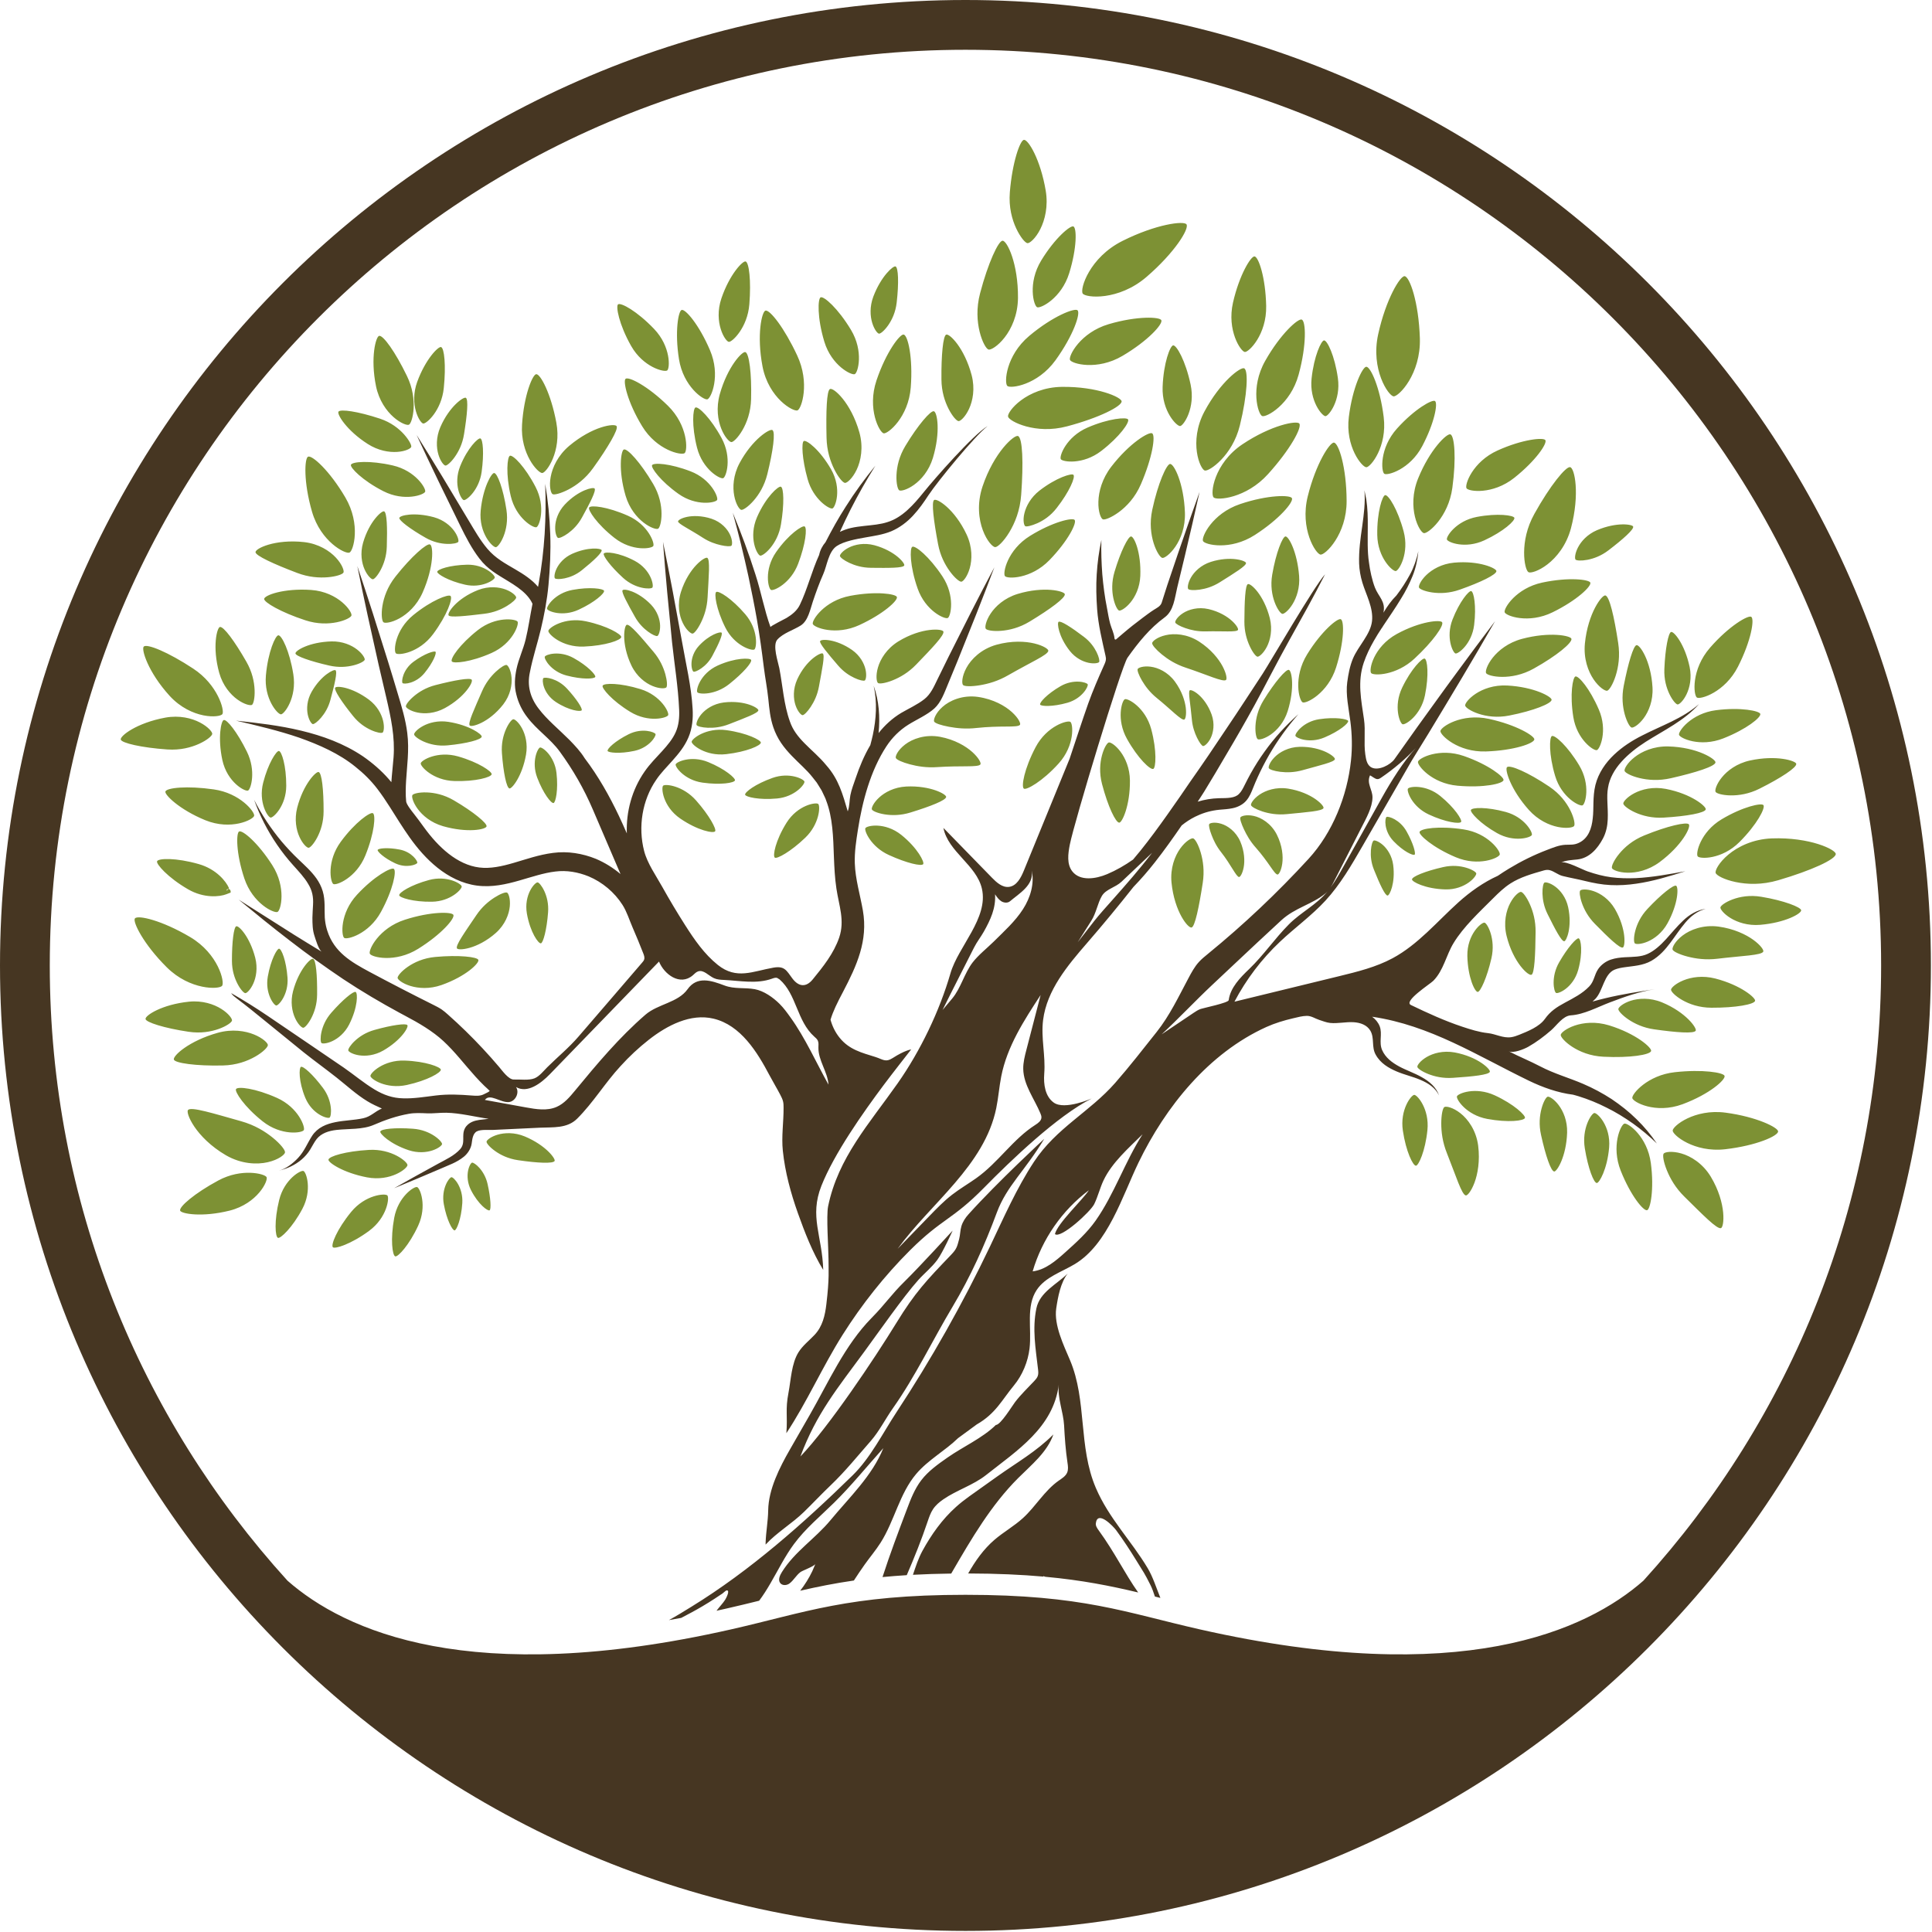
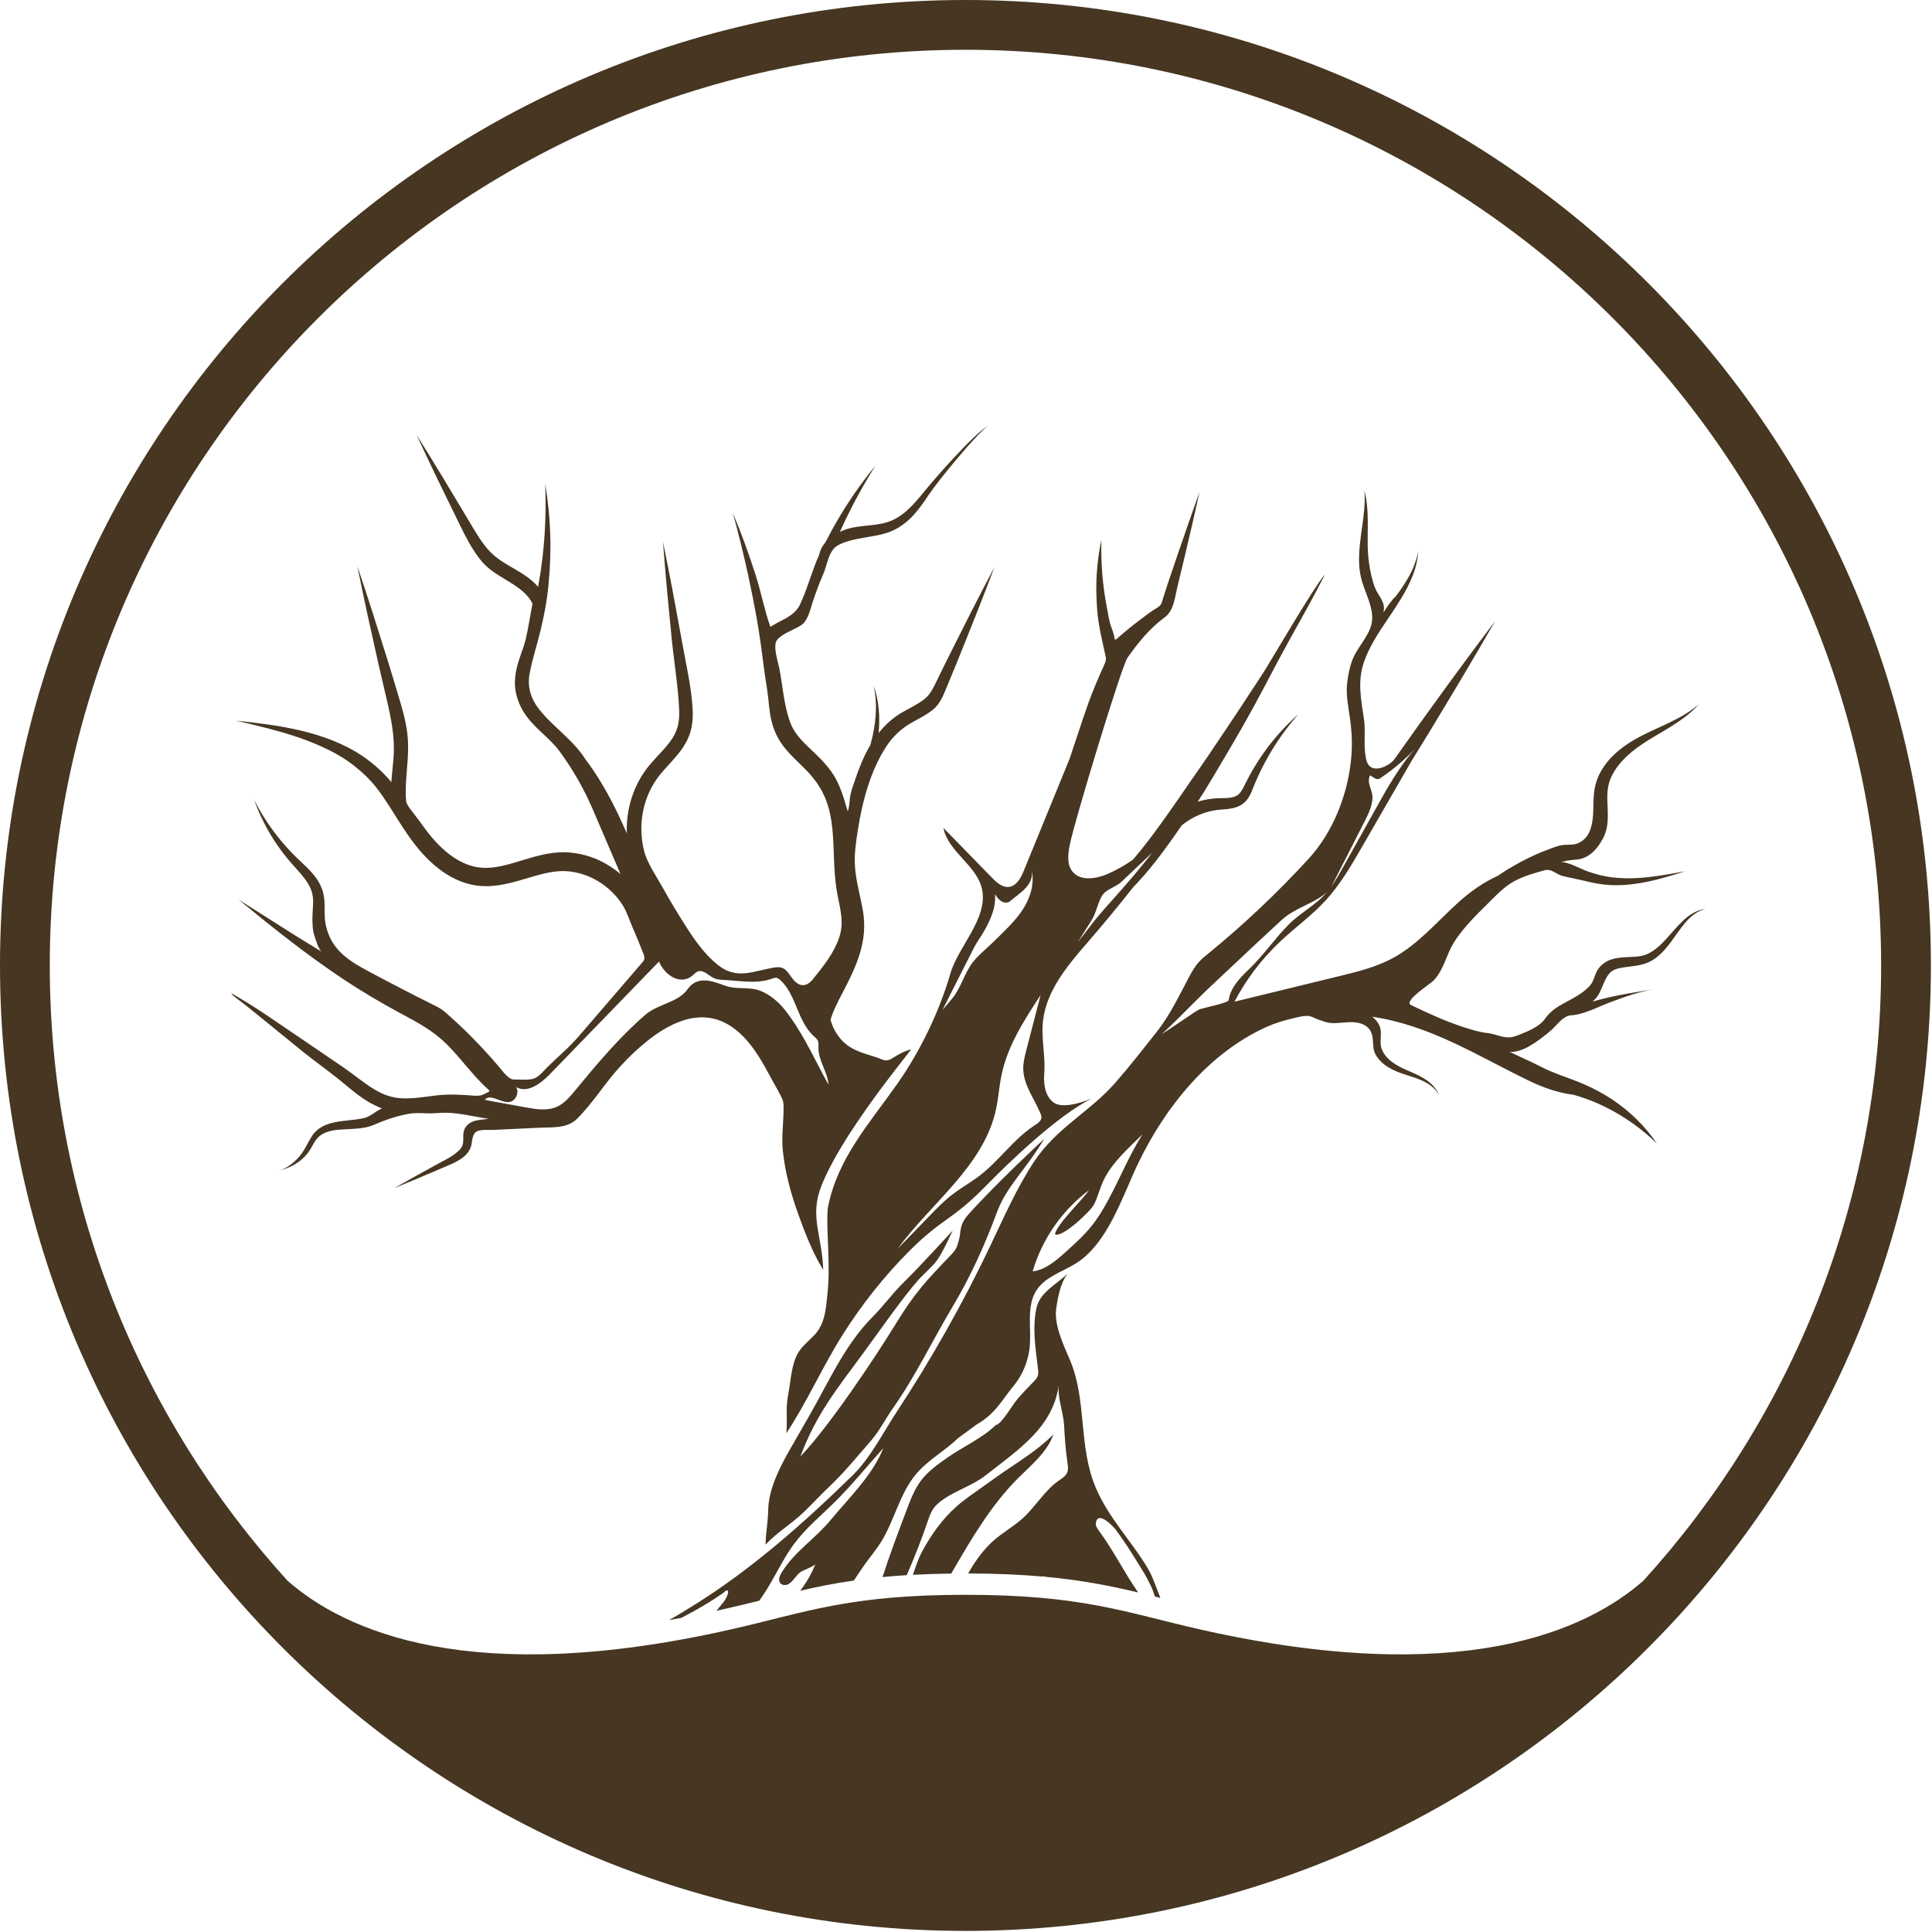
<svg xmlns="http://www.w3.org/2000/svg" width="100%" height="100%" viewBox="0 0 566 566" version="1.1" xml:space="preserve" style="fill-rule:evenodd;clip-rule:evenodd;stroke-linejoin:round;stroke-miterlimit:2;">
  <g>
    <path d="M282.839,0c-156.103,0 -282.839,126.736 -282.839,282.839c0,156.103 126.736,282.84 282.839,282.84c156.103,-0 282.84,-126.737 282.84,-282.84c-0,-156.103 -126.737,-282.839 -282.84,-282.839Zm198.615,463.079c43.258,-47.626 69.641,-110.876 69.641,-180.24c0,-148.054 -120.201,-268.256 -268.256,-268.256c-148.054,0 -268.256,120.202 -268.256,268.256c0,69.364 26.384,132.614 69.642,180.24c16.678,14.648 53.491,31.582 129.945,14.266c21.746,-4.925 34.259,-10.129 68.669,-10.129c34.41,0 46.924,5.204 68.669,10.129c76.454,17.316 113.267,0.382 129.946,-14.266Zm-81.19,-316.798c0.408,2.661 0.466,5.39 0.44,8.063c-0,3.571 -0.165,7.116 0.355,10.457c0.282,2.283 0.906,5.181 1.741,7.332c1.041,2.681 3.218,4.085 2.49,7.358c1.106,-1.84 2.287,-3.522 3.8,-5.035c1.482,-1.938 2.795,-3.972 3.956,-6.104c1.158,-2.147 1.95,-4.457 2.481,-6.87c-0.227,2.446 -0.747,4.91 -1.685,7.233c-0.935,2.306 -2.074,4.55 -3.393,6.653c-1.666,2.775 -3.513,5.391 -5.259,8.034l-0.22,0.375l-0.165,0.207c-0.809,1.232 -1.598,2.474 -2.313,3.742c-1.196,2.07 -2.212,4.205 -2.956,6.381c-1.908,5.583 -0.763,10.958 0.062,16.641c0.491,3.37 -0.107,6.854 0.378,10.247c0.217,1.462 0.459,3.208 1.928,3.894c2.031,0.951 5.453,-0.835 6.627,-2.494l6.724,-9.47c3.762,-5.178 7.465,-10.392 11.269,-15.535c3.774,-5.171 7.613,-10.295 11.472,-15.405c-3.199,5.55 -6.414,11.084 -9.697,16.576c-3.25,5.515 -6.601,10.965 -9.89,16.447l-4.836,7.84c-4.803,8.338 -9.606,16.676 -14.412,25.014c-3.221,5.586 -6.478,11.223 -10.842,15.972c-4.055,4.411 -8.978,7.943 -13.335,12.06c-5.372,5.065 -9.9,11.029 -13.338,17.563c10.23,-2.491 20.463,-4.987 30.694,-7.481c5.356,-1.31 10.786,-2.643 15.644,-5.256c7.459,-4.017 13.015,-10.728 19.306,-16.401c3.386,-3.047 7.326,-5.858 11.518,-7.747c1.064,-0.724 2.144,-1.429 3.25,-2.095c3.564,-2.158 7.31,-4.014 11.204,-5.496c1.737,-0.659 3.464,-1.397 5.333,-1.491c1.478,-0.068 2.497,0.104 3.917,-0.556c2.833,-1.316 3.801,-4.247 4.101,-7.193c0.363,-2.833 -0.081,-6.197 0.786,-9.784c0.893,-3.551 3.011,-6.543 5.46,-8.862c2.464,-2.339 5.282,-4.13 8.192,-5.602c5.754,-2.96 11.851,-4.962 16.709,-9.234c-4.289,4.858 -10.372,7.714 -15.651,11.078c-2.633,1.694 -5.1,3.606 -7.103,5.847c-2.008,2.229 -3.489,4.832 -3.913,7.565c-0.518,2.704 0.065,5.806 -0.091,9.338c-0.071,1.756 -0.427,3.742 -1.41,5.586c-1.581,2.962 -3.972,5.734 -7.51,6.122c-1.604,0.178 -3.299,0.201 -4.784,0.922c1.339,-0.653 6.453,2.138 7.815,2.571c2.312,0.793 4.56,1.404 6.921,1.711c2.355,0.311 4.761,0.356 7.18,0.259c4.839,-0.233 9.697,-1.138 14.539,-2.018c-4.697,1.472 -9.422,2.94 -14.383,3.645c-2.471,0.365 -5.001,0.537 -7.543,0.407c-2.549,-0.116 -5.11,-0.614 -7.51,-1.209c-2.161,-0.54 -4.373,-0.915 -6.527,-1.452c-1.391,-0.35 -2.455,-1.356 -3.787,-1.705c-0.566,-0.152 -1.168,-0.081 -1.737,0.081c-3.374,0.97 -6.834,1.924 -9.791,3.829c-1.853,1.197 -3.457,2.737 -5.016,4.299c-3.969,3.978 -8.743,8.37 -11.657,13.203c-2.154,3.564 -2.901,7.972 -5.909,11.006c-0.967,0.967 -8.833,5.984 -6.553,7.083c4.897,2.358 9.849,4.629 15.011,6.346c2.455,0.815 4.984,1.62 7.552,1.892c2.309,0.246 4.418,1.54 6.821,1.19c0.825,-0.123 1.614,-0.41 2.387,-0.721c2.53,-1.015 5.855,-2.354 7.478,-4.625c1.604,-2.251 3.419,-3.445 5.883,-4.771c2.546,-1.371 5.069,-2.629 7.097,-4.735c1.5,-1.562 1.449,-3.338 2.616,-5.081c0.896,-1.323 2.31,-2.319 3.713,-2.791c1.404,-0.472 2.753,-0.605 4.024,-0.692c2.539,-0.13 4.842,-0.075 6.802,-1c2.002,-0.925 3.751,-2.555 5.388,-4.331c1.63,-1.791 3.192,-3.738 5.026,-5.456c1.805,-1.714 4.088,-3.102 6.553,-3.377c-2.419,0.592 -4.376,2.155 -5.925,3.985c-1.572,1.844 -2.892,3.894 -4.393,5.893c-1.487,1.989 -3.221,3.985 -5.608,5.34c-2.461,1.394 -5.253,1.498 -7.562,1.837c-1.177,0.152 -2.28,0.362 -3.189,0.741c-3.111,1.29 -3.377,6.155 -5.595,8.519c-0.269,0.285 -0.56,0.556 -0.864,0.825c1.239,-0.353 2.481,-0.676 3.723,-0.97c4.825,-1.162 9.703,-1.918 14.571,-2.653c-4.561,0.686 -8.927,2.239 -13.222,3.872c-3.694,1.4 -7.546,3.542 -11.45,3.794c-2.309,0.149 -4.117,2.95 -5.757,4.373c-2.08,1.804 -4.308,3.483 -6.708,4.841c-1.2,0.676 -4.396,1.993 -5.738,1.301c3.047,1.572 6.207,2.843 9.244,4.434c4.088,2.141 8.383,3.322 12.598,5.13c2.917,1.251 5.705,2.749 8.344,4.463c2.601,1.76 5.075,3.697 7.29,5.89c2.229,2.17 4.218,4.567 5.945,7.109c-2.196,-2.151 -4.551,-4.095 -6.999,-5.854c-2.468,-1.737 -5.02,-3.322 -7.698,-4.635c-2.652,-1.355 -5.408,-2.474 -8.225,-3.348c-0.54,-0.178 -1.093,-0.304 -1.636,-0.462c-4.444,-0.56 -8.84,-2.119 -12.896,-4.079c-15.085,-7.306 -28.95,-16.272 -45.963,-18.759c0.944,0.686 1.776,1.656 2.222,2.801c0.857,2.29 -0.307,4.664 0.712,6.977c0.967,2.202 2.907,3.661 4.968,4.78c2.073,1.125 4.469,1.911 6.653,3.16c2.167,1.197 4.272,2.946 5.045,5.337c-1.077,-2.268 -3.234,-3.629 -5.434,-4.551c-2.215,-0.961 -4.605,-1.465 -6.97,-2.468c-2.302,-0.983 -4.76,-2.364 -6.167,-4.952c-1.255,-2.225 -0.288,-4.848 -1.543,-6.986c-1.013,-1.724 -2.973,-2.367 -4.874,-2.49c-2.303,-0.152 -4.648,0.452 -6.938,0.21c-1.051,-0.11 -2.148,-0.56 -3.144,-0.877c-1.219,-0.394 -2.342,-1.209 -3.664,-1.193c-1.326,0.016 -2.73,0.407 -4.027,0.711c-2.672,0.625 -5.304,1.417 -7.808,2.543c-16.909,7.652 -29.552,23.342 -37.483,39.75c-4.748,9.839 -8.956,23.911 -18.691,29.74c-3.875,2.319 -8.584,3.761 -11.097,7.513c-3.257,4.864 -1.439,11.369 -2.125,17.184c-0.453,3.849 -2.083,7.814 -4.564,10.816c-3.58,4.327 -5.323,8.234 -10.912,11.443c-1.838,1.349 -3.639,2.675 -5.476,4.02c-3.752,3.665 -8.752,6.343 -12.252,10.473c-4.9,5.78 -6.359,13.733 -10.418,20.134c-1.42,2.238 -3.15,4.266 -4.686,6.433c-1.082,1.525 -2.128,3.082 -3.149,4.659c-5.715,0.827 -10.788,1.854 -15.734,2.993c1.384,-1.786 2.586,-3.701 3.557,-5.741l0.892,-2.082c-0.421,0.717 -3.813,1.913 -4.416,2.393c-1.258,0.983 -1.931,2.361 -3.154,3.293c-0.805,0.614 -2.102,0.688 -2.72,-0.104c-0.718,-0.919 -0.129,-2.241 0.489,-3.231c3.745,-6.013 9.803,-9.832 14.211,-15.169c5.476,-6.634 12.262,-13.035 15.499,-21.13c-4.786,5.307 -9.357,10.997 -14.447,16.003c-4.05,3.992 -8.329,7.491 -11.748,12.113c-2.61,3.529 -4.647,7.665 -6.924,11.572c-1.014,1.742 -2.077,3.438 -3.262,5.013c-3.059,0.758 -6.224,1.53 -9.609,2.297c-0.967,0.219 -1.928,0.433 -2.879,0.64l0.16,-0.213c0.754,-1.006 1.692,-1.947 2.368,-3.001c0.249,-0.385 1.559,-2.843 0.449,-2.746c-0.301,0.026 -0.947,0.708 -1.213,0.889c-0.766,0.534 -1.549,1.038 -2.332,1.549c-1.151,0.76 -2.335,1.478 -3.522,2.187c-2.039,1.214 -4.139,2.33 -6.248,3.423c-1.218,0.226 -2.424,0.443 -3.615,0.65c2.3,-1.245 4.516,-2.639 6.609,-3.924c17.155,-10.535 32.858,-24.442 47.215,-38.483c5.243,-5.126 8.821,-12.365 12.883,-18.542c10.211,-15.528 19.361,-31.749 27.366,-48.519c4.01,-8.416 7.759,-17.006 12.882,-24.794c6.534,-9.93 16.324,-14.597 23.805,-23.132c4.237,-4.839 8.157,-9.894 12.158,-14.933c3.784,-4.765 6.378,-10.269 9.266,-15.684c0.89,-1.675 1.795,-3.363 3.066,-4.77c0.809,-0.896 1.76,-1.66 2.698,-2.426c10.47,-8.552 20.318,-17.86 29.458,-27.822c7.019,-7.653 11.327,-18.41 12.417,-28.779c0.411,-3.839 0.327,-7.669 -0.181,-11.531c-0.459,-3.574 -1.41,-7.827 -0.915,-11.411c0.323,-2.361 0.747,-4.709 1.668,-6.924c1.521,-3.668 5.163,-7.077 5.596,-11.004c0.427,-3.878 -1.753,-7.736 -2.82,-11.245c-0.563,-1.86 -0.896,-3.765 -0.961,-5.635c-0.113,-3.755 0.398,-7.329 0.902,-10.844c0.486,-3.513 0.945,-7.009 0.66,-10.577l0.534,2.633Zm-141.72,315.739l0.033,-0.102c2.131,-6.604 4.589,-13.102 7.044,-19.594c1.139,-3.024 2.309,-6.1 4.273,-8.668c2.066,-2.7 4.89,-4.693 7.672,-6.64c4.495,-3.153 10.262,-5.708 14.182,-9.554c1.388,-0 4.781,-5.605 5.625,-6.705c1.682,-2.209 3.687,-4.104 5.595,-6.142c0.427,-0.459 0.867,-0.935 1.067,-1.533c0.214,-0.618 0.14,-1.291 0.068,-1.941c-0.695,-6.006 -1.73,-11.834 -0.482,-17.837c1.006,-4.813 5.968,-7.015 9.18,-10.224c-2.093,2.646 -2.885,6.941 -3.367,10.237c-0.712,4.861 2.202,10.822 4.036,15.159c5.033,11.899 2.361,25.273 7.572,37.438c3.81,8.901 10.35,15.389 15.195,23.52c1.506,2.527 2.493,5.678 3.708,8.69l-1.602,-0.398c-0.405,-1.244 -0.827,-2.425 -1.307,-3.379c-1.825,-3.632 -1.925,-3.59 -4.056,-7.054c-1.876,-3.057 -3.888,-6.129 -6.01,-9.024c-0.77,-1.051 -5.44,-5.99 -5.935,-2.008c-0.09,0.75 0.372,1.439 0.818,2.05c4.714,6.468 7.604,12.572 11.586,18.222c-8.145,-1.936 -16.422,-3.603 -27.178,-4.595c-0.211,-0.065 -0.423,-0.13 -0.634,-0.195c0.009,0.048 0.02,0.094 0.032,0.14c-6.329,-0.564 -13.516,-0.897 -22.026,-0.916c2.09,-3.68 4.519,-7.12 7.711,-9.868c2.652,-2.277 5.751,-4.001 8.335,-6.355c3.742,-3.406 6.316,-8.041 10.456,-10.952c0.948,-0.666 2.025,-1.297 2.488,-2.358c0.394,-0.905 0.255,-1.947 0.106,-2.924c-0.556,-3.726 -0.798,-7.27 -0.996,-10.971c-0.2,-3.761 -2.021,-8.182 -1.543,-11.912c-1.61,12.611 -12.206,19.287 -21.285,26.48c-3.784,2.998 -8.59,4.405 -12.562,7.148c-1.135,0.786 -2.212,1.691 -2.985,2.843c-0.735,1.093 -1.161,2.358 -1.585,3.606c-1.794,5.345 -3.901,10.578 -6.131,15.756c-2.49,0.154 -4.848,0.342 -7.098,0.56Zm8.911,-0.666c0.808,-2.388 1.57,-4.799 2.801,-7.046c2.61,-4.755 5.744,-9.183 9.8,-12.821c1.171,-1.052 2.442,-2.067 3.823,-3.054c2.785,-1.979 5.57,-3.965 8.351,-5.944c5.634,-4.011 11.388,-7.258 16.366,-12.252c-1.821,5.214 -6.398,8.869 -10.308,12.776c-7.934,7.924 -13.668,17.743 -19.306,27.44l-0.313,0.539c-4.026,0.05 -7.746,0.174 -11.214,0.362Zm1.559,-86.349c1.785,-1.99 3.952,-3.7 5.573,-5.9c1.617,-2.193 4.502,-8.587 4.502,-8.587c-0,-0 -9.567,10.47 -13.985,14.81c-4.169,4.095 -5.596,6.55 -9.745,10.761c-7.863,7.979 -12.637,18.843 -18.171,28.494c-1.928,3.361 -3.859,6.721 -5.783,10.082c-3.005,5.239 -6.268,11.653 -6.356,17.805c-0.048,3.157 -0.64,6.216 -0.75,9.354l-0.013,0.679c3.38,-3.629 7.678,-6.097 11.262,-9.584c2.613,-2.542 5.097,-5.21 7.737,-7.723c4.308,-4.105 7.862,-8.539 11.786,-13.018c2.571,-2.944 4.285,-6.466 6.559,-9.687c6.524,-9.241 11.611,-19.937 17.427,-29.656c5.294,-8.869 9.418,-18.025 12.973,-27.599c2.91,-7.837 8.16,-12.07 13.888,-21.596c-0,0 -13.639,12.602 -22.191,22.101c-0.906,0.999 -1.666,2.16 -2.064,3.448c-0.378,1.229 -0.342,2.552 -0.669,3.8c-0.595,2.245 -0.731,2.914 -2.342,4.596c-7.296,7.614 -10.557,11.023 -16.074,20.014c-6.356,10.357 -19.688,30.319 -28.094,39.094c4.683,-12.553 10.858,-19.985 18.762,-30.756c3.827,-5.217 11.44,-16.116 15.768,-20.932Zm21.579,-117.883c-4.735,-4.858 -9.473,-9.716 -14.208,-14.574c1.355,6.99 9.706,10.871 11.281,17.818c1.954,8.626 -6.944,16.903 -9.221,24.792c-3.189,11.029 -8.81,22.737 -15.473,32.22c-8.332,11.854 -17.443,21.783 -20.367,36.028c-0.575,2.801 0.114,12.474 0.114,15.372c-0,3.261 0.294,5.606 -0.631,13.345c-0.385,3.264 -1.122,6.466 -3.435,8.924c-1.607,1.711 -3.538,3.17 -4.767,5.175c-2.025,3.305 -2.171,8.041 -2.885,11.77c-0.977,5.061 -0.224,6.756 -0.625,11.87c6.078,-9.183 10.59,-19.497 16.496,-28.844c5.614,-8.888 12.297,-17.323 19.739,-24.743c9.418,-9.37 12.371,-8.849 21.686,-18.329c7.772,-7.914 21.415,-21.03 31.542,-26.137c-0,0 -7.918,3.497 -11.12,1.213c-2.529,-1.801 -3.04,-5.349 -2.798,-8.445c0.427,-5.443 -1.009,-10.495 -0.33,-15.79c1.113,-8.703 7.113,-15.877 12.857,-22.501c4.68,-5.398 9.211,-10.884 13.616,-16.46c2.229,-2.303 4.312,-4.716 6.262,-7.199c2.775,-3.532 5.353,-7.171 7.856,-10.81c1.21,-0.986 2.536,-1.853 3.946,-2.558l0.624,-0.285c2.035,-0.96 4.231,-1.536 6.492,-1.756c1.171,-0.11 2.471,-0.149 3.868,-0.45c1.378,-0.278 2.956,-0.989 3.998,-2.215c1.019,-1.197 1.497,-2.497 1.96,-3.632c0.446,-1.126 0.915,-2.235 1.42,-3.338c1.005,-2.203 2.118,-4.357 3.331,-6.469c2.445,-4.204 5.314,-8.192 8.568,-11.892c-3.684,3.263 -7.054,6.95 -9.943,11.006c-1.458,2.018 -2.794,4.13 -4.013,6.313c-0.609,1.094 -1.184,2.209 -1.741,3.325c-0.536,1.1 -1.06,2.096 -1.717,2.717c-1.187,1.258 -3.373,1.229 -5.925,1.258c-2.077,0.059 -4.166,0.405 -6.178,1.016l1.061,-1.62l0.867,-1.356c2.219,-3.612 4.369,-7.254 6.504,-10.909c2.811,-4.725 5.55,-9.496 8.189,-14.322c3.442,-6.294 6.666,-12.714 10.163,-18.979c3.59,-6.433 7.193,-12.85 10.534,-19.432c-3.312,3.723 -16.046,25.694 -18.255,29.093c-3.522,5.34 -6.976,10.712 -10.557,15.994c-3.522,5.317 -7.102,10.592 -10.77,15.79l-2.778,4.059l-3.823,5.46c-2.578,3.635 -5.178,7.199 -7.924,10.605c-0.702,0.877 -1.417,1.734 -2.145,2.581c-2.384,1.672 -4.903,3.131 -7.588,4.266c-3.376,1.427 -7.901,2.09 -10.181,-0.779c-1.698,-2.132 -1.281,-5.198 -0.757,-7.873c1.297,-6.585 15.114,-52.221 16.903,-54.754c3.101,-4.389 6.523,-8.642 10.867,-11.805c2.681,-1.957 2.953,-5.648 3.694,-8.736l2.247,-9.328c1.492,-6.223 2.908,-12.469 4.305,-18.717c-2.154,6.032 -4.288,12.067 -6.345,18.125l-3.079,9.092c-0.592,1.743 -1.094,3.515 -1.682,5.262c-0.353,1.045 -1.407,1.51 -2.271,2.064c-1.122,0.714 -2.186,1.529 -3.25,2.318c-2.038,1.511 -4.021,3.089 -5.948,4.739c-0.638,0.546 -1.278,1.093 -1.918,1.64c-0.311,0.126 -0.414,-0.133 -0.427,-0.324c-0.152,-1.562 -0.867,-2.827 -1.271,-4.295c-0.405,-1.481 -0.65,-3.086 -0.938,-4.603c-0.657,-3.244 -1.074,-6.539 -1.368,-9.867c-0.253,-3.325 -0.359,-6.683 -0.275,-10.059c-0.693,3.302 -1.158,6.675 -1.362,10.075c-0.22,3.402 -0.123,6.827 0.126,10.249c0.34,4.635 1.456,9.095 2.458,13.627l0.123,0.718c0.036,0.698 -0.262,1.365 -0.55,2.002c-1.669,3.71 -3.276,7.423 -4.651,11.255c-1.863,5.292 -3.541,10.496 -5.304,15.739l-0.126,0.391c-4.473,10.926 -8.94,21.851 -13.407,32.777c-0.86,2.105 -2.108,4.522 -4.366,4.796c-1.954,0.237 -3.629,-1.287 -5.004,-2.694Zm30.374,100.491c-2.468,3.5 -5.682,6.395 -8.868,9.254c-2.795,2.513 -5.838,5.143 -9.574,5.599c2.752,-9.416 8.623,-17.89 16.473,-23.773c-1.747,2.74 -9.205,9.684 -9.94,12.847c1.686,1.449 10.412,-6.55 11.505,-8.781c1.093,-2.235 1.662,-4.69 2.72,-6.938c2.484,-5.249 7.391,-9.515 11.45,-13.529c-5.188,8.089 -8.29,17.543 -13.766,25.321Zm-181.259,-26.169c1.151,-0.617 3.477,-0.355 4.735,-0.42c4.599,-0.239 9.198,-0.453 13.801,-0.657c3.787,-0.171 7.924,0.275 10.845,-2.645c4.735,-4.723 8.179,-10.512 12.714,-15.402c2.529,-2.795 5.295,-5.373 8.257,-7.701c5.415,-4.25 12.268,-7.789 18.966,-6.194c7.993,1.902 12.844,9.842 16.408,16.592c1.016,1.918 2.145,3.768 3.154,5.705c0.336,0.654 0.679,1.317 0.837,2.032c0.127,0.575 0.13,1.167 0.133,1.753c0.029,4.182 -0.656,8.47 -0.217,12.643c0.654,6.252 2.313,12.352 4.412,18.261c1.996,5.599 4.273,11.501 7.423,16.628c-0.294,-10.046 -4.105,-15.593 -0.543,-24.617c3.729,-9.438 12.196,-21.45 18.283,-29.591c2.203,-2.95 8.021,-10.389 8.021,-10.389c0,0 -1.833,0.22 -5.401,2.517c-2.141,1.384 -2.917,0.371 -5.065,-0.301c-4.03,-1.262 -7.685,-2.148 -10.502,-5.647c-1.252,-1.55 -2.134,-3.358 -2.658,-5.272c0.365,-1.242 0.889,-2.526 1.468,-3.801c0.673,-1.458 1.43,-2.911 2.212,-4.392c4.027,-7.688 7.336,-14.962 5.803,-23.798c-0.806,-4.616 -2.209,-9.157 -2.368,-13.84c-0.11,-3.283 0.398,-6.55 0.906,-9.794c1.3,-8.341 3.684,-17.352 8.354,-24.474c1.692,-2.578 3.862,-4.725 6.388,-6.314c2.426,-1.523 5.527,-2.859 7.652,-4.773c1.98,-1.789 2.966,-4.677 3.969,-7.064l2.814,-6.821l5.488,-13.708c1.818,-4.573 3.581,-9.176 5.321,-13.778c-2.3,4.353 -4.583,8.72 -6.812,13.109l-6.643,13.183l-3.254,6.621c-1.022,2.105 -1.953,4.259 -3.781,5.708c-2.028,1.611 -4.586,2.753 -6.821,4.06c-2.568,1.542 -4.793,3.59 -6.611,5.892c0.456,-4.68 0.133,-9.492 -1.449,-13.872c1.09,4.833 0.747,9.768 -0.252,14.49c-0.217,0.977 -0.466,1.951 -0.725,2.921c-1.811,3.06 -3.173,6.355 -4.308,9.719c-0.543,1.608 -1.216,3.296 -1.539,4.965c-0.304,1.578 -0.191,3.16 -0.764,4.719c-1.478,-5.01 -2.662,-9.425 -6.265,-13.478c-2.06,-2.536 -4.44,-4.457 -6.381,-6.456c-1.986,-2.008 -3.464,-3.949 -4.295,-6.381c-1.802,-4.987 -2.109,-10.47 -3.112,-15.654c-0.352,-1.811 -2.079,-6.708 -0.556,-8.377c1.714,-1.883 4.687,-2.762 6.805,-4.088c2.206,-1.381 2.791,-4.703 3.581,-7.042c0.915,-2.713 1.882,-5.414 3.046,-8.027c1.103,-2.468 1.508,-6.582 3.943,-8.219c2.135,-1.436 5.971,-2.092 8.471,-2.539c2.371,-0.427 4.958,-0.76 7.481,-1.785c2.497,-1.054 4.654,-2.707 6.397,-4.59c1.76,-1.879 3.196,-3.945 4.548,-6.015c2.726,-4.095 13.397,-17.162 17.31,-20.228c-4.272,2.555 -15.58,15.48 -18.63,19.267c-3.043,3.774 -6.342,7.51 -10.647,8.846c-2.103,0.708 -4.46,0.88 -6.935,1.151c-1.251,0.143 -2.519,0.295 -3.845,0.599c-1.1,0.252 -2.171,0.64 -3.218,1.132c0.999,-2.216 2.053,-4.405 3.147,-6.582c2.209,-4.363 4.644,-8.633 7.257,-12.808c-3.108,3.82 -6.045,7.808 -8.681,11.999c-2.154,3.354 -4.104,6.844 -5.925,10.405c-0.883,1.038 -1.582,2.3 -1.879,3.752c-2.164,4.735 -3.435,10.033 -5.663,14.642c-0.832,1.708 -2.297,2.849 -3.875,3.81c-0.437,0.265 -4.81,2.416 -4.709,2.691c-1.805,-4.987 -2.766,-10.382 -4.419,-15.454c-1.937,-6.122 -4.182,-12.142 -6.63,-18.057c1.698,6.174 3.221,12.381 4.58,18.607c0.889,4.182 1.734,8.374 2.474,12.585c0.815,4.644 1.449,9.321 2.031,14.001c0.388,3.128 1,6.223 1.326,9.357c0.304,2.934 0.515,5.505 1.475,8.332c0.537,1.575 1.317,3.163 2.274,4.567c0.948,1.404 2.028,2.629 3.118,3.765c2.167,2.257 4.402,4.124 6.042,6.223l1.248,1.581c0.372,0.553 0.699,1.129 1.055,1.692c0.381,0.55 0.663,1.154 0.934,1.759c0.262,0.611 0.612,1.178 0.796,1.831c1.931,4.997 2.073,10.68 2.277,16.631c0.123,2.982 0.259,6.045 0.728,9.163c0.747,5.007 2.51,9.363 0.818,14.36c-1.575,4.619 -4.716,8.552 -7.769,12.281c-1.928,2.355 -4.095,2.177 -5.945,-0.291c-1.736,-2.332 -2.254,-3.745 -5.569,-3.17c-6.019,1.045 -10.777,3.594 -16.266,-0.792c-3.955,-3.163 -6.886,-7.416 -9.606,-11.692c-2.332,-3.661 -4.557,-7.387 -6.675,-11.175c-1.831,-3.289 -4.377,-6.873 -5.315,-10.515c-1.814,-7.015 -0.591,-14.887 3.549,-20.871c1.28,-1.918 3.014,-3.665 4.744,-5.605c1.721,-1.928 3.526,-4.079 4.677,-6.779c1.174,-2.727 1.391,-5.673 1.239,-8.351c-0.372,-6.666 -2.005,-13.355 -3.153,-19.947l-2.679,-14.522c-0.905,-4.838 -1.872,-9.664 -2.852,-14.49c0.378,4.91 0.776,9.82 1.232,14.72l1.423,14.697c0.705,6.569 1.792,13.118 2.077,19.729c0.106,2.368 -0.127,4.616 -0.993,6.563c-0.861,1.986 -2.352,3.803 -4.017,5.627c-1.656,1.831 -3.548,3.678 -5.12,5.968c-3.684,5.282 -5.437,11.724 -5.195,18.102c-0.76,-1.73 -1.533,-3.454 -2.341,-5.165c-2.779,-5.848 -6.052,-11.647 -9.991,-16.825c-1.281,-2.067 -2.879,-3.739 -4.441,-5.353c-3.212,-3.211 -6.608,-5.964 -9.047,-9.185c-2.487,-3.218 -3.46,-6.792 -2.561,-10.774c0.808,-4.192 2.18,-8.277 3.17,-12.429c1.028,-4.302 1.85,-8.656 2.257,-13.061c0.459,-4.955 0.702,-9.926 0.511,-14.881c-0.155,-4.955 -0.663,-9.881 -1.478,-14.739c0.207,4.92 0.142,9.832 -0.158,14.713c-0.321,4.877 -0.883,9.726 -1.753,14.509c-0.052,0.321 -0.12,0.638 -0.178,0.958c-1.766,-2.106 -4.244,-3.7 -6.621,-5.088c-3.105,-1.821 -5.861,-3.273 -8.244,-6.087c-2.09,-2.471 -3.749,-5.395 -5.363,-8.086l-7.594,-12.656c-2.546,-4.217 -5.14,-8.399 -7.756,-12.575c2.079,4.467 4.169,8.924 6.316,13.351l6.482,13.268c1.621,3.315 3.338,6.624 5.589,9.567c2.471,3.231 5.181,4.632 8.493,6.676c1.925,1.177 3.688,2.348 5.082,3.777c0.692,0.709 1.277,1.469 1.711,2.261l0.278,0.569c-0.712,3.555 -1.187,7.029 -2.006,10.428c-0.705,2.94 -2.066,5.709 -2.694,8.726c-0.478,2.3 -0.702,4.92 -0.035,7.41c0.585,2.471 1.746,4.784 3.205,6.656c2.772,3.697 6.808,6.349 9.489,10.027c3.914,5.366 7.103,10.916 9.707,16.987c2.707,6.31 5.414,12.62 8.121,18.934c-2.164,-1.828 -4.589,-3.341 -7.199,-4.454c-3.914,-1.588 -8.313,-2.319 -12.559,-1.747c-4.186,0.531 -7.915,1.876 -11.463,2.902c-3.542,1.044 -6.954,1.782 -10.14,1.377c-3.189,-0.381 -6.261,-1.892 -8.985,-4.023c-2.733,-2.138 -5.116,-4.829 -7.254,-7.782c-0.971,-1.339 -1.944,-2.681 -2.953,-3.952c-0.599,-0.76 -2.161,-2.711 -2.245,-3.594c-0.388,-3.955 0.194,-8.179 0.466,-12.601c0.149,-2.429 0.181,-4.99 -0.149,-7.507c-0.488,-3.923 -1.643,-7.704 -2.785,-11.491c-0.925,-3.079 -1.834,-6.171 -2.801,-9.241l-4.431,-14.085c-1.494,-4.69 -3.04,-9.364 -4.609,-14.034c0.98,4.829 1.973,9.651 3.031,14.457l3.202,14.412c0.744,3.235 1.517,6.463 2.261,9.694c1.352,5.825 2.581,11.501 2.118,17.511c-0.171,2.335 -0.475,4.748 -0.64,7.235c-0.259,-0.301 -0.505,-0.611 -0.773,-0.912c-2.206,-2.523 -4.81,-4.758 -7.549,-6.653c-5.573,-3.762 -11.844,-6.016 -18.125,-7.523c-6.301,-1.517 -12.686,-2.258 -19.048,-2.927c6.233,1.452 12.472,2.923 18.456,4.968c5.941,2.105 11.74,4.673 16.488,8.528c2.391,1.902 4.545,4.008 6.398,6.424c1.316,1.721 2.523,3.506 3.684,5.337c1.902,3.011 3.774,6.054 5.831,8.955c2.29,3.219 4.946,6.32 8.183,8.901c3.215,2.565 7.161,4.635 11.553,5.205c4.406,0.575 8.601,-0.405 12.317,-1.466c3.745,-1.07 7.238,-2.26 10.618,-2.655c3.312,-0.427 6.643,0.162 9.765,1.42c4.036,1.701 7.565,4.661 9.923,8.357c1.268,1.996 1.992,4.399 2.933,6.566c1.097,2.52 2.145,5.062 3.147,7.627c0.233,0.588 0.459,1.238 0.252,1.837c-0.109,0.32 -0.336,0.585 -0.556,0.844c-2.969,3.467 -5.941,6.921 -8.917,10.376c-3.244,3.771 -6.491,7.539 -9.735,11.307c-2.834,3.299 -6.11,5.961 -9.192,9.027c-1.051,1.048 -2.281,2.636 -3.694,3.212c-1.682,0.682 -4.285,0.291 -6.084,0.359c-1.52,0.052 -3.406,-2.623 -4.266,-3.636c-1.569,-1.853 -3.182,-3.67 -4.842,-5.446c-3.244,-3.484 -6.659,-6.815 -10.227,-9.978c-0.566,-0.505 -1.145,-1.009 -1.775,-1.443c-0.767,-0.527 -1.608,-0.944 -2.439,-1.361c-6.278,-3.134 -12.514,-6.353 -18.701,-9.661c-5.424,-2.905 -10.418,-5.825 -12.394,-12.068l-0.194,-0.64c-0.298,-1.055 -0.459,-2.128 -0.54,-3.231c-0.065,-1.119 -0.026,-2.339 -0.055,-3.636c-0.033,-1.287 -0.13,-2.691 -0.547,-4.072c-0.404,-1.371 -1.061,-2.626 -1.831,-3.726c-1.568,-2.202 -3.48,-3.868 -5.233,-5.553c-1.756,-1.662 -3.409,-3.432 -4.984,-5.285c-3.108,-3.723 -5.831,-7.821 -8.057,-12.216c1.663,4.635 3.924,9.101 6.757,13.209c1.407,2.057 2.956,4.033 4.628,5.893c1.65,1.85 3.332,3.603 4.454,5.537c1.203,1.938 1.572,3.849 1.426,6.184c-0.042,1.168 -0.168,2.407 -0.181,3.742c0.007,1.75 0.033,3.584 0.589,5.259c0.349,1.052 1.216,4.137 2.193,4.726c-2.74,-1.653 -5.457,-3.338 -8.177,-5.023l-16.207,-10.279c4.942,4.075 9.9,8.125 14.991,12.022c5.072,3.93 10.289,7.675 15.638,11.272c5.353,3.554 10.987,6.876 16.612,9.923l1.433,0.766c1.035,0.547 2.057,1.103 3.063,1.673c2.002,1.138 3.926,2.341 5.705,3.68c3.535,2.614 6.417,6.107 9.528,9.771c1.556,1.828 3.183,3.681 4.998,5.447c0.517,0.505 1.086,0.964 1.581,1.488c-0.378,0.404 -1.113,0.643 -1.64,0.941c-1.064,0.589 -2.351,0.508 -3.561,0.414c-3.619,-0.288 -7.022,-0.453 -10.647,-0.007c-3.338,0.411 -6.511,0.935 -9.522,0.825c-3.018,-0.052 -5.699,-0.977 -8.374,-2.591c-3.157,-1.901 -5.987,-4.304 -9.02,-6.407c-3.325,-2.303 -6.712,-4.528 -10.033,-6.834l-12.213,-8.293c-3.529,-2.393 -7.067,-4.602 -10.751,-6.705c0.423,0.644 1.057,1.126 1.675,1.592c2.759,2.076 5.424,4.24 8.099,6.426l11.456,9.312c3.183,2.533 6.488,4.913 9.684,7.436c3.017,2.38 5.728,4.922 9.014,6.924c1.361,0.832 2.791,1.479 4.234,2.125c-2.061,0.867 -3.186,2.358 -5.47,2.853c-2.684,0.586 -5.459,0.595 -8.154,1.145c-1.258,0.259 -2.551,0.618 -3.764,1.262c-1.22,0.63 -2.306,1.594 -3.054,2.746c-1.442,2.238 -2.225,4.447 -4.081,6.442c-1.449,1.553 -3.584,3.27 -5.648,3.742c2.4,-0.546 4.732,-1.61 6.673,-3.26c0.964,-0.828 1.824,-1.811 2.5,-2.914c0.676,-1.09 1.2,-2.196 1.886,-3.063c1.371,-1.724 3.548,-2.426 5.87,-2.684c3.493,-0.385 7.578,-0.049 10.868,-1.475c3.337,-1.446 6.669,-2.607 10.298,-3.247c1.759,-0.311 3.548,-0.207 5.32,-0.136c1.895,0.074 3.771,-0.204 5.644,-0.172c4.059,0.084 8.361,1.2 12.391,1.776l-2.717,0.323c-0.682,0.107 -1.417,0.249 -2.196,0.602c-0.767,0.34 -1.591,0.999 -2.034,1.856c-1.116,2.138 0.3,4.241 -1.42,6.139c-1.74,1.915 -4.179,3.008 -6.417,4.228c-4.325,2.354 -8.62,4.76 -12.905,7.186c4.55,-1.876 9.098,-3.771 13.619,-5.718c2.222,-1.016 4.609,-1.724 6.812,-3.513c1.067,-0.876 2.038,-2.257 2.28,-3.81c0.178,-1.18 0.295,-2.962 1.527,-3.616Zm165.094,-5.265c0.162,0.385 0.314,0.792 0.298,1.213c-0.049,0.977 -0.98,1.64 -1.808,2.167c-6.563,4.182 -10.839,11.039 -17.327,15.625c-2.329,1.646 -4.8,3.089 -7.057,4.835c-2.407,1.866 -4.538,4.066 -6.663,6.259c-3.092,3.186 -6.184,6.378 -9.273,9.567c9.681,-13.326 25.438,-24.368 28.886,-41.173c0.631,-3.076 0.86,-6.23 1.462,-9.315c1.714,-8.775 6.702,-16.473 11.54,-23.85c-1.387,5.349 -2.775,10.696 -4.166,16.045c-0.475,1.837 -0.957,3.697 -0.925,5.592c0.081,4.697 3.225,8.701 5.033,13.035Zm-162.746,-3.943c1.452,-2.012 4.463,0.789 6.938,0.637c1.989,-0.119 3.295,-2.765 2.183,-4.418c3.312,1.947 7.271,-1.028 9.945,-3.79c10.645,-10.988 21.292,-21.975 31.943,-32.968c1.494,3.719 6.126,7.245 9.884,4.046c0.485,-0.414 0.919,-0.925 1.517,-1.145c1.653,-0.618 3.092,1.236 4.7,1.967c0.912,0.42 1.94,0.472 2.94,0.517c4.67,0.22 9.512,1.261 14.062,-0.365c0.482,-0.172 1,-0.372 1.495,-0.233l0.737,0.456c5.004,4.376 5.033,12.18 10.166,16.757c0.391,0.346 0.808,0.695 1.025,1.168c0.288,0.617 0.188,1.342 0.175,2.024c-0.065,3.778 2.707,7.1 2.953,10.868c-3.616,-6.485 -6.809,-13.688 -11.143,-19.71c-0.986,-1.378 -1.989,-2.759 -3.192,-3.956c-1.915,-1.902 -4.596,-3.797 -7.238,-4.292c-2.989,-0.556 -5.932,0.026 -8.882,-1.087c-3.917,-1.478 -8.028,-2.849 -10.835,1.097c-2.811,3.949 -8.681,4.292 -12.349,7.468c-7.639,6.614 -14.169,14.402 -20.599,22.207c-1.556,1.882 -3.189,3.829 -5.424,4.8c-2.782,1.209 -5.974,0.685 -8.96,0.145c-4.013,-0.731 -8.027,-1.462 -12.041,-2.193Zm209.706,-26.657c-0.764,0.262 -1.44,0.718 -2.112,1.167c-3.112,2.09 -6.22,4.179 -9.328,6.272c5.068,-4.716 9.819,-9.787 14.81,-14.477c1.976,-1.863 3.959,-3.723 5.938,-5.583c4.748,-4.463 9.499,-8.93 14.293,-13.341c4.072,-3.736 8.949,-4.616 12.973,-7.892l0.595,-0.589c-3.286,3.982 -7.776,6.087 -11.333,9.661c-4.111,4.13 -7.394,9.008 -11.605,13.06c-2.695,2.585 -5.534,5.463 -6.032,9.157c-0.104,0.776 -7.284,2.261 -8.199,2.565Zm-58.426,-31.551c0.773,0.485 1.87,0.588 2.568,-0.004c2.704,-2.296 7.032,-4.722 6.362,-8.962c0.835,3.836 -0.42,7.95 -2.561,11.281c-2.31,3.603 -5.547,6.488 -8.581,9.509c-1.992,1.954 -4.473,3.901 -6.168,6.091c-2.4,3.105 -3.483,7.6 -6.019,10.612l-2.798,3.324c0,0 1.74,-3.519 2.187,-4.398c0.795,-1.588 1.601,-3.18 2.409,-4.761c1.537,-3.031 3.089,-6.058 4.609,-9.098c0.831,-1.663 1.996,-3.115 2.895,-4.716c1.911,-3.412 3.548,-6.867 3.273,-10.91c0.511,0.76 1.045,1.543 1.824,2.032Zm26.389,5.695c1.436,-2.27 1.837,-5.129 3.079,-7.238c1.187,-2.022 3.956,-2.465 5.774,-4.189c2.985,-2.823 5.97,-5.65 8.956,-8.477c-3.658,4.79 -7.64,9.321 -11.638,13.827c-1.811,2.044 -3.661,4.066 -5.352,6.2c-1.229,1.553 -4.81,6.184 -4.81,6.184c0,0 2.662,-4.204 3.991,-6.307Zm71.156,-11.643c2.675,-5.243 5.346,-10.486 8.024,-15.732c1.291,-2.526 3.154,-5.806 3.18,-8.72c0.022,-2.335 -1.805,-4.127 -0.718,-6.485c0.601,0.298 1.378,1.003 2.044,1.103c0.436,0.071 0.851,-0.188 1.213,-0.433c3.693,-2.514 7.112,-5.431 10.178,-8.681c-3.551,3.768 -7.319,9.842 -9.865,14.402c-3.774,6.76 -7.552,13.52 -11.329,20.276c-1.181,2.112 -2.374,4.224 -3.788,6.184c0.392,-0.611 0.731,-1.271 1.061,-1.914Z" style="fill:#463622;" />
-     <path d="M122.191,347.762c0.87,0.271 2.975,5.498 0.339,11.265c-2.655,5.799 -5.99,9.273 -6.734,9.04c-0.854,-0.272 -1.468,-4.991 -0.313,-11.259c1.151,-6.239 5.863,-9.315 6.708,-9.046Zm-8.707,2.451c0.647,0.683 -0.062,6.472 -5.343,10.373c-5.301,3.92 -10.069,5.392 -10.625,4.806c-0.634,-0.669 1.177,-5.249 5.362,-10.35c4.169,-5.071 9.975,-5.492 10.606,-4.829Zm-24.581,-7.161c0.837,0.321 2.607,5.583 -0.324,11.101c-2.946,5.547 -6.43,8.768 -7.144,8.493c-0.822,-0.31 -1.155,-4.99 0.349,-11.087c1.491,-6.065 6.307,-8.817 7.119,-8.507Zm43.356,1.825c0.663,-0.042 3.474,2.988 3.173,7.626c-0.301,4.661 -1.682,7.915 -2.248,7.947c-0.656,0.036 -2.309,-3.034 -3.157,-7.63c-0.844,-4.57 1.582,-7.905 2.232,-7.943Zm355.125,-6.912c0.34,-0.466 2.387,-0.851 5.166,-0.052c2.752,0.783 6.258,2.882 8.639,6.805c2.37,3.94 3.37,7.75 3.625,10.47c0.256,2.739 -0.168,4.421 -0.627,4.602c-1.165,0.408 -5.33,-3.913 -10.674,-9.166c-2.671,-2.617 -4.22,-5.379 -5.197,-7.795c-0.964,-2.383 -1.284,-4.379 -0.932,-4.864Zm-409.284,6.902c0.246,0.521 -0.385,2.419 -2.131,4.483c-1.737,2.057 -4.616,4.276 -8.646,5.301c-8.128,2.047 -14.289,0.935 -14.554,-0c-0.317,-1.116 4.201,-5.049 11.158,-8.801c3.467,-1.869 6.828,-2.354 9.451,-2.264c2.616,0.087 4.479,0.767 4.722,1.281Zm60.194,-4.263c0.654,-0.094 3.639,2.196 4.545,6.262c0.934,4.14 1.083,7.435 0.588,7.71c-0.527,0.298 -3.315,-1.736 -5.45,-5.928c-1.051,-2.077 -1.138,-4.124 -0.866,-5.586c0.275,-1.475 0.883,-2.393 1.183,-2.458Zm337.582,-11.424c1.084,-0.281 6.712,3.785 7.75,11.524c1.041,7.785 -0.162,13.597 -1.087,13.84c-1.067,0.278 -4.806,-4.237 -7.717,-11.534c-2.891,-7.254 0,-13.552 1.054,-13.83Zm-52.739,-4.858c0.472,-0.304 2.474,0.055 4.709,1.812c2.203,1.723 4.609,4.997 5.198,9.496c0.563,4.502 -0.139,8.328 -1.074,10.835c-0.951,2.529 -2.063,3.8 -2.532,3.755c-1.2,-0.159 -2.895,-5.728 -5.547,-12.372c-1.33,-3.308 -1.666,-6.303 -1.659,-8.813c0.012,-2.478 0.42,-4.399 0.905,-4.713Zm43.923,1.75c0.847,-0.142 4.874,3.775 4.35,10.114c-0.547,6.326 -2.895,10.44 -3.623,10.392c-0.879,-0.055 -2.542,-4.263 -3.496,-10.143c-0.961,-5.806 1.908,-10.221 2.769,-10.363Zm-347.687,15.234c0.039,0.973 -4.87,4.936 -11.873,3.609c-7.005,-1.345 -11.398,-4.363 -11.278,-5.184c0.142,-0.98 5.052,-2.465 11.828,-2.853c6.698,-0.401 11.294,3.445 11.323,4.428Zm334.031,-20.018c0.45,-0.116 1.879,0.68 3.225,2.468c1.339,1.77 2.574,4.587 2.474,8.076c-0.236,7.064 -3.034,11.473 -3.791,11.372c-0.96,-0.103 -2.516,-4.651 -3.848,-10.708c-0.673,-3.025 -0.405,-5.654 0.132,-7.689c0.534,-2.021 1.355,-3.402 1.808,-3.519Zm-39.087,-0.533c0.883,-0.023 4.476,4.137 3.862,10.295c-0.621,6.184 -2.607,10.44 -3.367,10.46c-0.867,0.019 -2.924,-4.144 -3.833,-10.292c-0.905,-6.119 2.471,-10.441 3.338,-10.463Zm-330.819,16.86c-0.074,0.641 -1.886,2.145 -5.065,2.869c-3.137,0.722 -7.746,0.557 -12.229,-2.028c-4.483,-2.606 -7.536,-5.831 -9.263,-8.383c-1.734,-2.575 -2.219,-4.463 -1.866,-4.89c0.931,-1.032 7.384,0.996 15.505,3.276c4.05,1.132 7.08,3.018 9.357,4.864c2.245,1.828 3.648,3.623 3.561,4.292Zm59.037,-3.159c0.048,-0.437 1.219,-1.44 3.244,-2.035c2.011,-0.595 4.919,-0.747 7.966,0.514c6.161,2.581 9.085,6.56 8.733,7.187c-0.418,0.809 -4.939,0.618 -10.709,-0.233c-2.885,-0.42 -5.111,-1.533 -6.724,-2.681c-1.605,-1.135 -2.556,-2.316 -2.51,-2.752Zm-13.028,0.711c-0.039,0.388 -1.071,1.284 -2.827,1.863c-1.747,0.579 -4.244,0.831 -6.964,-0.068c-5.475,-1.827 -8.516,-4.861 -8.302,-5.476c0.255,-0.756 4.285,-1.203 9.59,-0.808c5.217,0.369 8.532,3.697 8.503,4.489Zm360.52,-3.949c0.009,-1.32 6.368,-6.466 15.492,-5.253c9.17,1.217 15.409,4.373 15.399,5.505c-0.013,1.297 -6.3,4.153 -15.492,5.211c-9.141,1.051 -15.409,-4.179 -15.399,-5.463Zm-401.031,-0.126c-0.514,0.847 -6.598,1.727 -12.022,-2.562c-5.456,-4.311 -8.27,-8.749 -7.833,-9.473c0.508,-0.831 5.67,-0.259 12.012,2.587c6.307,2.837 8.345,8.623 7.843,9.448Zm337.828,-9.901c0.269,-0.85 5.405,-2.907 11.065,-0.307c5.686,2.617 9.092,5.9 8.859,6.631c-0.269,0.837 -4.903,1.426 -11.058,0.281c-6.123,-1.142 -9.134,-5.773 -8.866,-6.605Zm-330.259,6.217c-0.563,0.437 -5.062,-0.883 -7.122,-5.78c-2.031,-4.893 -1.847,-8.843 -1.284,-9.079c0.673,-0.294 3.49,2.196 6.446,6.159c2.93,3.9 2.539,8.254 1.96,8.7Zm381.634,-5.718c-0.175,-1.187 4.46,-6.708 12.475,-7.582c8.098,-0.892 14.247,0.097 14.554,1.081c0.343,1.096 -4.327,5.327 -12.3,8.302c-7.982,2.956 -14.564,-0.669 -14.729,-1.801Zm-369.68,-6.456c-0.078,-0.88 3.823,-4.735 9.988,-4.528c6.2,0.203 10.573,1.898 10.641,2.652c0.077,0.867 -3.93,3.189 -9.991,4.505c-6.035,1.307 -10.56,-1.769 -10.638,-2.629Zm306.704,-2.681c-0.071,-0.44 0.824,-1.763 2.72,-2.879c1.876,-1.106 4.825,-1.966 8.234,-1.349c3.419,0.641 6.113,1.908 7.844,3.076c1.74,1.174 2.555,2.222 2.445,2.588c-0.304,0.896 -4.92,1.381 -10.793,1.772c-2.934,0.204 -5.366,-0.375 -7.251,-1.116c-1.863,-0.731 -3.125,-1.643 -3.199,-2.092Zm-336.745,-6.398c0.004,0.602 -1.407,2.08 -3.716,3.393c-2.329,1.323 -5.508,2.506 -9.46,2.594c-7.918,0.191 -14.031,-0.712 -14.361,-1.718c-0.362,-1.067 4.373,-5.482 12.879,-7.862c4.215,-1.168 8.009,-0.55 10.596,0.498c2.6,1.057 4.049,2.522 4.062,3.095Zm378.752,-2.985c0.055,-0.566 1.563,-1.86 4.102,-2.724c2.526,-0.857 6.116,-1.264 10.062,-0.058c7.959,2.445 12.581,6.595 12.316,7.517c-0.31,1.109 -6.161,2.07 -13.963,1.675c-3.891,-0.191 -6.979,-1.501 -9.159,-2.914c-2.174,-1.413 -3.413,-2.937 -3.358,-3.496Zm-355.196,4.576c-0.097,-0.398 0.615,-1.581 1.921,-2.804c1.32,-1.232 3.199,-2.503 5.751,-3.212c5.107,-1.436 9.234,-2.002 9.638,-1.407c0.443,0.621 -1.824,4.415 -7.054,7.439c-2.594,1.485 -5.223,1.692 -7.099,1.401c-1.889,-0.288 -3.063,-1.042 -3.157,-1.417Zm-7.85,-2.183c-0.291,-0.255 -0.381,-1.572 -0.003,-3.25c0.379,-1.686 1.21,-3.72 2.895,-5.641c3.37,-3.855 6.478,-6.359 7.103,-6.074c0.666,0.297 0.679,4.47 -1.899,9.554c-1.284,2.51 -3.228,4.046 -4.855,4.819c-1.633,0.783 -2.962,0.838 -3.241,0.592Zm-26.217,-6.585c-0.088,0.543 -1.588,1.636 -3.862,2.452c-2.293,0.815 -5.317,1.368 -8.865,0.834c-7.113,-1.054 -12.459,-2.772 -12.605,-3.729c-0.165,-1.006 4.752,-4.266 12.763,-5.085c3.962,-0.391 7.274,0.761 9.425,2.113c2.17,1.358 3.231,2.901 3.144,3.415Zm406.14,-3.373c0.033,-0.495 1.326,-1.686 3.629,-2.426c2.28,-0.734 5.631,-0.971 9.147,0.465c3.519,1.446 6.148,3.387 7.779,5.007c1.636,1.63 2.309,2.927 2.118,3.303c-0.504,0.908 -5.624,0.527 -12.119,-0.392c-3.241,-0.449 -5.754,-1.662 -7.62,-2.911c-1.837,-1.245 -2.966,-2.542 -2.934,-3.046Zm-385.263,5.491c-0.43,0.017 -1.568,-0.992 -2.422,-2.888c-0.854,-1.882 -1.394,-4.696 -0.569,-7.843c1.698,-6.362 5.197,-9.736 5.854,-9.477c0.847,0.301 1.252,4.739 1.193,10.48c-0.022,2.859 -0.808,5.178 -1.707,6.908c-0.896,1.721 -1.915,2.808 -2.349,2.82Zm400.701,-11.152c0.019,-0.524 1.329,-1.811 3.632,-2.742c2.296,-0.932 5.608,-1.488 9.334,-0.537c7.504,1.937 11.883,5.692 11.663,6.54c-0.265,1.038 -5.634,2.053 -12.801,2.018c-3.571,-0.013 -6.462,-1.058 -8.542,-2.245c-2.07,-1.18 -3.299,-2.513 -3.286,-3.034Zm-408.612,4.629c-0.708,-0.036 -3.338,-3.577 -2.48,-8.468c0.857,-4.916 2.7,-8.209 3.305,-8.176c0.702,0.032 2.102,3.49 2.468,8.467c0.362,4.952 -2.601,8.212 -3.293,8.177Zm-9.059,-3.62c-0.43,-0.012 -1.427,-1.067 -2.29,-2.733c-0.873,-1.678 -1.63,-3.932 -1.637,-6.707c-0.016,-5.564 0.547,-9.901 1.262,-10.147c0.747,-0.275 3.968,3.07 5.563,9.218c0.779,3.047 0.249,5.764 -0.573,7.578c-0.828,1.831 -1.918,2.808 -2.325,2.791Zm383.975,-0.071c-0.646,-0.397 -1.529,-4.728 0.929,-8.981c2.484,-4.328 5.074,-7.181 5.705,-7.003c0.676,0.188 1.307,4.111 -0.149,9.309c-1.488,5.207 -5.889,7.051 -6.485,6.675Zm-20.945,-20.58c0.43,0.087 1.268,1.326 1.824,3.202c0.559,1.886 0.854,4.389 0.197,7.242c-1.31,5.721 -3.241,9.832 -4.007,9.849c-0.831,0.022 -2.901,-4.179 -3.044,-10.541c-0.061,-3.157 1.003,-5.706 2.177,-7.365c1.174,-1.662 2.439,-2.468 2.853,-2.387Zm-318.422,16.204c-0.061,-0.52 1.032,-1.921 2.943,-3.247c1.921,-1.333 4.635,-2.594 8.102,-2.911c6.944,-0.64 12.301,-0.006 12.611,0.857c0.336,0.928 -3.635,4.836 -10.774,7.365c-3.544,1.245 -6.818,0.983 -9.127,0.275c-2.319,-0.709 -3.697,-1.844 -3.755,-2.339Zm-51.416,2.3c-0.845,1.087 -9.383,1.352 -16.211,-5.427c-6.863,-6.809 -10.059,-13.384 -9.334,-14.316c0.824,-1.073 7.866,0.528 16.184,5.457c8.277,4.903 10.185,13.222 9.361,14.286Zm380.527,-27.518c0.537,0.065 1.64,1.488 2.578,3.587c0.944,2.122 1.74,4.858 1.695,8.209c-0.068,6.708 -0.324,12.103 -1.203,12.484c-0.469,0.185 -1.744,-0.653 -3.225,-2.568c-1.472,-1.905 -3.118,-4.932 -4.078,-8.846c-0.945,-3.907 -0.11,-7.377 1.07,-9.596c1.19,-2.254 2.668,-3.338 3.163,-3.27Zm44.401,16.896c-0.177,-0.527 0.657,-2.38 2.924,-4.107c2.222,-1.708 6.013,-3.215 10.525,-2.627c4.512,0.618 8.021,2.307 10.195,3.878c2.186,1.588 3.108,3.002 2.936,3.445c-0.475,1.109 -6.284,1.232 -13.348,2.089c-3.519,0.427 -6.475,-0.003 -8.901,-0.637c-2.38,-0.627 -4.143,-1.491 -4.331,-2.041Zm-381.653,1.216c-0.482,-1.048 2.61,-7.494 10.263,-9.955c7.697,-2.477 13.804,-2.322 14.218,-1.429c0.482,1.028 -3.412,5.64 -10.276,9.923c-6.821,4.259 -13.729,2.48 -14.205,1.461Zm40.2,-17.905c0.417,0.197 1.022,1.743 0.805,4.043c-0.213,2.271 -1.349,5.333 -4.082,7.772c-2.749,2.436 -5.595,3.771 -7.688,4.36c-2.115,0.595 -3.493,0.505 -3.703,0.168c-0.488,-0.857 2.309,-4.741 5.647,-9.69c1.656,-2.474 3.6,-4.088 5.347,-5.207c1.727,-1.106 3.244,-1.65 3.674,-1.446Zm314.401,-0.605c0.278,-0.339 1.834,-0.53 3.878,0.162c2.028,0.676 4.564,2.312 6.288,5.249c1.714,2.953 2.481,5.777 2.713,7.811c0.224,2.048 -0.042,3.322 -0.388,3.468c-0.86,0.339 -4.14,-2.801 -8.173,-6.906c-2.018,-2.044 -3.144,-4.211 -3.81,-6.074c-0.653,-1.847 -0.796,-3.367 -0.508,-3.71Zm15.997,15.477c-0.32,-0.314 -0.362,-1.831 0.149,-3.746c0.521,-1.924 1.556,-4.224 3.568,-6.365c4.017,-4.302 7.659,-7.119 8.37,-6.773c0.76,0.356 0.683,5.191 -2.5,10.981c-1.578,2.862 -3.901,4.56 -5.815,5.379c-1.928,0.828 -3.464,0.824 -3.772,0.524Zm-321.452,-17.864c0.385,0.02 1.258,0.997 1.979,2.555c0.719,1.563 1.291,3.684 1.097,6.23c-0.382,5.11 -1.436,8.94 -2.102,9.072c-0.715,0.146 -3.134,-3.199 -4.108,-8.733c-0.475,-2.749 0.133,-5.11 0.944,-6.698c0.815,-1.601 1.821,-2.452 2.19,-2.426Zm294.963,0.065c0.323,-0.201 1.663,0.052 3.17,1.171c1.497,1.103 3.163,3.147 3.79,6.048c0.625,2.911 0.486,5.456 0.117,7.203c-0.375,1.756 -0.948,2.73 -1.271,2.759c-0.806,0.042 -2.643,-3.458 -4.865,-7.931c-1.112,-2.228 -1.458,-4.321 -1.51,-6.042c-0.042,-1.698 0.239,-2.995 0.569,-3.208Zm-351.613,16.201c-0.86,-0.624 -1.293,-7.206 3.749,-12.65c5.065,-5.475 10.049,-8.115 10.79,-7.581c0.844,0.608 -0.197,6.084 -3.775,12.627c-3.557,6.514 -9.923,8.205 -10.764,7.604Zm248.706,-29.164c0.553,0.145 1.526,1.801 2.219,4.156c0.698,2.387 1.138,5.408 0.585,8.959c-1.1,7.103 -2.274,12.743 -3.26,13.002c-0.524,0.12 -1.731,-0.98 -2.979,-3.231c-1.239,-2.241 -2.484,-5.676 -2.905,-9.936c-0.401,-4.247 0.977,-7.769 2.539,-9.946c1.572,-2.199 3.283,-3.14 3.801,-3.004Zm154.469,20.237c0.068,-0.501 1.439,-1.565 3.574,-2.355c2.141,-0.795 5.023,-1.326 8.383,-0.769c6.738,1.109 11.628,3.069 11.702,3.955c0.084,0.967 -4.641,3.642 -11.996,4.266c-3.645,0.304 -6.672,-0.74 -8.681,-1.973c-2.018,-1.232 -3.047,-2.639 -2.982,-3.124Zm-422.704,1.316c-1.002,0.482 -7.274,-2.445 -9.732,-9.826c-2.477,-7.422 -2.393,-13.332 -1.53,-13.742c0.99,-0.472 5.489,3.247 9.703,9.839c4.195,6.559 2.543,13.264 1.559,13.729Zm53.953,-7.484c0.113,0.78 -3.189,4.396 -8.701,4.496c-5.537,0.097 -9.515,-1.213 -9.609,-1.886c-0.11,-0.766 3.36,-3.021 8.704,-4.47c5.32,-1.442 9.499,1.1 9.606,1.86Zm-68.344,0.699c0.252,0.055 0.733,0.281 0.652,1.112l-1.242,0.485c-1.97,0.77 -6.579,1.252 -11.239,-1.445c-5.994,-3.471 -9.403,-7.436 -9.073,-8.212c0.379,-0.896 5.544,-1.071 12.2,0.828c5.182,1.475 8.047,5.11 8.866,7.044l-0.164,0.188Zm335.514,-14.121c0.314,-0.152 1.497,0.213 2.768,1.358c1.255,1.135 2.585,3.105 2.947,5.77c0.695,5.398 -1.077,9.005 -1.646,8.979c-0.738,0.006 -2.271,-3.274 -3.985,-7.562c-0.864,-2.135 -1.009,-4.095 -0.902,-5.673c0.11,-1.562 0.498,-2.714 0.818,-2.872Zm-335.514,14.121c-0.02,-0.004 -0.039,-0.007 -0.056,-0.01l-0.414,0.23l-0.036,0.365l0.506,-0.585Zm365.564,-4.515c0.084,0.388 -0.656,1.578 -2.202,2.678c-1.54,1.099 -3.911,2.099 -6.854,2.028c-5.935,-0.162 -9.807,-2.268 -9.768,-2.934c0.033,-0.818 3.859,-2.419 9.157,-3.613c2.636,-0.598 4.948,-0.33 6.695,0.181c1.737,0.511 2.891,1.268 2.972,1.66Zm-334.816,3.13c-0.887,-0.494 -2.012,-6.685 2.176,-12.397c4.208,-5.738 8.642,-8.784 9.403,-8.357c0.873,0.482 0.475,5.783 -2.206,12.377c-2.665,6.56 -8.51,8.856 -9.373,8.377Zm404.953,-3.257c-0.22,-0.721 0.974,-3.075 3.736,-5.378c2.746,-2.293 7.119,-4.515 12.704,-4.735c5.602,-0.207 10.353,0.63 13.627,1.669c3.276,1.041 5.11,2.254 5.123,2.898c-0,1.549 -7.083,4.825 -16.828,7.681c-4.855,1.433 -9.189,1.236 -12.54,0.531c-3.325,-0.699 -5.605,-1.941 -5.822,-2.666Zm-148.36,-14.305c0.195,-0.314 1.553,-0.686 3.471,-0.107c1.882,0.553 4.324,2.225 5.621,5.198c1.275,2.982 1.339,5.77 0.996,7.601c-0.355,1.856 -1.028,2.807 -1.342,2.813c-0.825,-0.019 -2.393,-3.638 -5.252,-7.258c-1.424,-1.801 -2.235,-3.531 -2.824,-5.084c-0.582,-1.523 -0.889,-2.823 -0.67,-3.163Zm9.131,-1.957c0.188,-0.372 1.679,-0.918 3.894,-0.436c2.164,0.462 5.065,2.154 6.75,5.42c1.656,3.277 1.905,6.424 1.621,8.513c-0.295,2.112 -1.013,3.215 -1.365,3.238c-0.456,0.029 -1.187,-0.993 -2.209,-2.468c-1.032,-1.481 -2.397,-3.386 -4.114,-5.334c-1.711,-1.905 -2.746,-3.764 -3.542,-5.449c-0.776,-1.656 -1.245,-3.083 -1.035,-3.484Zm108.852,14.865c-0.204,-0.521 0.527,-2.274 2.099,-4.185c1.582,-1.928 3.953,-4.011 7.362,-5.398c6.824,-2.798 12.442,-4.03 13.063,-3.26c0.666,0.808 -1.999,6.206 -8.597,11.097c-3.276,2.412 -6.773,3.137 -9.367,3.082c-2.613,-0.052 -4.356,-0.838 -4.56,-1.336Zm-349.992,-1.552c-0.162,0.495 -3.17,1.678 -6.462,0.136c-3.312,-1.55 -5.289,-3.481 -5.149,-3.908c0.155,-0.485 2.868,-0.815 6.455,-0.119c3.571,0.692 5.314,3.409 5.156,3.891Zm131.263,-10.143c0.336,-0.763 5.686,-1.912 10.531,1.953c4.819,3.875 6.85,8.012 6.413,8.571c-0.52,0.68 -4.809,-0.278 -10.071,-2.687c-5.201,-2.368 -7.223,-7.061 -6.873,-7.837Zm185.858,7.717c-0.281,1.003 -6.2,3.597 -12.901,0.773c-6.738,-2.84 -10.835,-6.546 -10.593,-7.407c0.281,-0.983 5.67,-1.85 12.895,-0.74c7.187,1.103 10.878,6.394 10.599,7.374Zm-199.653,-14.823c0.628,0.608 0.411,5.851 -3.833,9.91c-4.285,4.108 -8.276,6.249 -8.891,5.812c-0.682,-0.482 0.156,-4.984 3.435,-10.23c3.293,-5.233 8.691,-6.071 9.289,-5.492Zm257.636,15.35c-0.641,-0.821 0.769,-7.132 7.018,-10.864c6.278,-3.749 11.692,-4.858 12.239,-4.153c0.634,0.809 -1.86,5.667 -7.035,10.838c-5.146,5.143 -11.598,4.981 -12.222,4.179Zm-91.161,-11.54c0.511,-0.307 3.914,0.744 5.868,4.208c1.982,3.506 2.755,6.482 2.374,6.821c-0.431,0.375 -3.287,-0.902 -6.204,-3.962c-2.914,-3.066 -2.523,-6.779 -2.038,-7.067Zm-315.792,9.024c-0.472,0.019 -1.717,-1.087 -2.662,-3.163c-0.941,-2.054 -1.546,-5.127 -0.672,-8.575c1.795,-6.963 5.559,-10.721 6.287,-10.453c0.932,0.314 1.459,5.178 1.446,11.488c-0,3.147 -0.847,5.703 -1.831,7.608c-0.977,1.888 -2.089,3.079 -2.568,3.095Zm358.369,-3.746c-0.313,0.761 -5.194,2.268 -10.201,-0.559c-5.036,-2.84 -7.917,-6.119 -7.646,-6.773c0.308,-0.747 4.616,-0.941 10.188,0.582c5.547,1.514 7.967,6.007 7.659,6.75Zm-254.491,-14.451c0.669,-0.582 5.838,0 9.664,4.354c3.888,4.405 6.009,8.39 5.566,9.011c-0.478,0.679 -5.026,-0.178 -10.21,-3.723c-5.182,-3.574 -5.648,-9.105 -5.02,-9.642Zm-73.472,2.779c0.262,-0.44 1.934,-0.877 4.182,-0.802c2.264,0.077 5.085,0.637 7.97,2.328c5.792,3.38 9.797,6.747 9.583,7.617c-0.21,0.929 -5.582,1.999 -12.769,-0.055c-3.555,-1.032 -6.013,-3.153 -7.41,-5.062c-1.407,-1.914 -1.805,-3.609 -1.556,-4.026Zm340.338,9.04c-0.317,0.449 -2.219,0.802 -4.777,0.271c-2.552,-0.527 -5.777,-1.976 -8.477,-4.984c-5.434,-6.077 -7.093,-11.915 -6.395,-12.526c0.832,-0.757 6.129,1.478 12.388,5.699c3.121,2.099 5.042,4.706 6.171,6.96c1.116,2.248 1.417,4.13 1.09,4.58Zm-386.686,-3.005c-0.207,1.116 -6.708,4.402 -14.328,1.3c-7.623,-3.127 -11.983,-7.494 -11.673,-8.409c0.372,-1.087 6.304,-1.74 14.144,-0.615c7.766,1.097 12.071,6.605 11.857,7.724Zm338.006,-7.94c0.414,-0.667 5.239,-1.294 9.483,2.157c4.276,3.474 6.452,7.015 6.1,7.585c-0.414,0.653 -4.489,0.145 -9.48,-2.18c-4.961,-2.313 -6.511,-6.912 -6.103,-7.562Zm-87.625,-13.533c0.488,-0.113 1.989,0.786 3.409,2.685c1.413,1.885 2.733,4.799 2.775,8.457c0.058,7.378 -2.287,12.343 -3.128,12.352c-1.019,0.02 -3.305,-4.667 -5.039,-11.294c-0.87,-3.299 -0.608,-6.229 -0.019,-8.435c0.585,-2.199 1.517,-3.658 2.002,-3.765Zm150.721,17.902c-0.043,-0.507 1.08,-1.911 3.26,-3.046c2.16,-1.133 5.424,-1.967 9.182,-1.255c7.598,1.468 11.945,5.2 11.712,6.012c-0.259,1.026 -5.463,1.996 -12.31,2.403c-3.413,0.207 -6.243,-0.559 -8.355,-1.507c-2.102,-0.948 -3.447,-2.096 -3.489,-2.607Zm-396.292,4.108c-0.832,-0.104 -3.62,-4.502 -2.18,-10.182c1.445,-5.712 3.903,-9.418 4.615,-9.331c0.818,0.104 2.164,4.289 2.154,10.182c-0.006,5.854 -3.778,9.434 -4.589,9.331Zm176.152,-2.403c-0.165,-0.434 0.475,-1.951 2.141,-3.484c1.646,-1.52 4.389,-3.027 7.927,-3.215c3.549,-0.171 6.547,0.408 8.575,1.116c2.041,0.715 3.137,1.53 3.127,1.925c-0.051,0.973 -4.528,2.749 -10.43,4.563c-2.937,0.913 -5.567,0.88 -7.646,0.544c-2.061,-0.34 -3.529,-1.006 -3.694,-1.449Zm111.071,-1.249c-0.11,-0.433 0.673,-1.84 2.523,-3.092c1.827,-1.238 4.806,-2.28 8.312,-1.746c3.509,0.55 6.262,1.847 7.998,3.043c1.747,1.213 2.53,2.297 2.41,2.656c-0.336,0.892 -4.962,1.209 -10.712,1.772c-2.869,0.288 -5.275,-0.165 -7.187,-0.776c-1.889,-0.615 -3.231,-1.41 -3.344,-1.857Zm97.134,0.062c-0.864,0.381 -6.12,-2.258 -8.025,-8.587c-1.918,-6.366 -1.701,-11.385 -0.957,-11.712c0.851,-0.378 4.586,2.892 7.999,8.597c3.399,5.673 1.83,11.327 0.983,11.702Zm-305.417,-16.942c0.696,-0.168 4.244,2.491 4.816,7.449c0.576,4.978 -0.258,8.674 -0.854,8.817c-0.679,0.168 -3.014,-2.759 -4.793,-7.449c-1.766,-4.664 0.159,-8.652 0.831,-8.817Zm77.46,9.988c0.165,0.741 -2.743,4.45 -8.018,4.948c-5.311,0.499 -9.218,-0.468 -9.36,-1.102c-0.162,-0.728 3.004,-3.147 8.027,-4.926c4.994,-1.773 9.192,0.355 9.351,1.08Zm266.921,2.995c-0.249,-0.459 0.239,-2.254 1.844,-4.224c1.588,-1.963 4.35,-4.092 8.215,-4.949c7.824,-1.704 13.471,0.101 13.581,0.964c0.168,1.08 -4.396,4.105 -10.725,7.271c-3.151,1.591 -6.142,2.015 -8.539,1.983c-2.38,-0.039 -4.124,-0.573 -4.376,-1.045Zm-429.916,-0.375c-0.825,0.401 -6.107,-2.365 -7.54,-8.959c-1.406,-6.598 -0.339,-11.521 0.421,-11.702c0.909,-0.23 3.943,3.519 6.756,9.231c2.792,5.634 1.2,11.029 0.363,11.43Zm240.904,-20.118c0.834,0.582 1.342,6.873 -3.406,12.158c-4.777,5.308 -9.506,7.905 -10.217,7.403c-0.822,-0.569 0.1,-5.818 3.428,-12.135c3.315,-6.281 9.38,-7.989 10.195,-7.426Zm-163.205,-0.77c0.426,-0.039 1.607,0.896 2.577,2.707c0.967,1.799 1.698,4.516 1.152,7.669c-1.126,6.369 -4.169,10.072 -4.855,9.897c-0.86,-0.2 -1.772,-4.544 -2.199,-10.292c-0.22,-2.865 0.394,-5.249 1.17,-7.031c0.773,-1.772 1.724,-2.908 2.155,-2.95Zm265.038,12.449c0.23,-1.067 6.262,-4.182 13.471,-1.669c7.249,2.526 11.79,6.142 11.592,7.058c-0.223,1.051 -5.818,2.319 -13.464,1.636c-7.608,-0.676 -11.825,-5.98 -11.599,-7.025Zm-217.471,0.777c0.201,-0.738 4.541,-2.711 9.506,-0.686c4.99,2.034 8.044,4.729 7.872,5.366c-0.191,0.731 -4.159,1.416 -9.499,0.663c-5.311,-0.747 -8.073,-4.619 -7.879,-5.343Zm-74.681,-0.317c0.136,-0.887 4.923,-3.73 10.948,-2.019c6.058,1.721 9.949,4.457 9.833,5.221c-0.136,0.87 -4.651,2.176 -10.945,1.989c-6.259,-0.188 -9.972,-4.325 -9.836,-5.191Zm352.68,2.222c-0.155,-0.541 0.76,-2.316 2.911,-4.005c2.128,-1.681 5.573,-3.253 9.855,-3.163c4.298,0.104 7.859,1.061 10.25,2.093c2.396,1.035 3.664,2.112 3.616,2.591c-0.146,1.17 -5.706,2.946 -13.003,4.612c-3.638,0.841 -6.821,0.559 -9.298,-0.039c-2.462,-0.595 -4.173,-1.543 -4.331,-2.089Zm-104.23,-0.809c-0.178,-0.365 0.268,-1.785 1.733,-3.247c1.443,-1.446 3.992,-2.911 7.281,-2.995c3.299,-0.068 6.016,0.702 7.779,1.539c1.772,0.854 2.636,1.734 2.571,2.074c-0.178,0.866 -4.347,1.782 -9.425,3.218c-2.536,0.715 -4.761,0.711 -6.592,0.491c-1.808,-0.22 -3.163,-0.695 -3.347,-1.08Zm-42.176,-20.189c0.873,-0.356 6.009,2.416 7.727,8.756c1.717,6.375 1.358,11.355 0.611,11.656c-0.857,0.353 -4.47,-3.004 -7.698,-8.768c-3.208,-5.728 -1.491,-11.298 -0.64,-11.644Zm-67.097,17.2c-0.184,-0.485 0.55,-2.28 2.73,-3.942c2.128,-1.637 5.87,-3.041 10.208,-2.251c4.34,0.818 7.591,2.762 9.489,4.476c1.918,1.74 2.594,3.199 2.374,3.584c-0.268,0.491 -1.808,0.575 -4.049,0.585c-2.255,0.016 -5.201,0.013 -8.487,0.23c-3.234,0.239 -5.916,-0.217 -8.167,-0.815c-2.212,-0.589 -3.9,-1.346 -4.098,-1.867Zm-59.809,-4.722c0.009,-0.863 4.191,-4.227 10.178,-3.415c6.016,0.821 10.101,2.908 10.095,3.648c-0.01,0.851 -4.147,2.711 -10.182,3.387c-6,0.669 -10.101,-2.775 -10.091,-3.62Zm-10.58,-2.264c0.207,0.599 -1.834,3.969 -6.161,4.91c-4.357,0.944 -7.698,0.537 -7.879,0.023c-0.204,-0.589 2.177,-2.911 6.168,-4.891c3.968,-1.973 7.662,-0.627 7.872,-0.042Zm229.943,-0.896c0.1,-1.177 6.142,-5.301 14.189,-3.561c8.083,1.75 13.416,5.02 13.322,6.023c-0.1,1.158 -5.915,3.244 -14.182,3.522c-8.228,0.278 -13.436,-4.842 -13.329,-5.984Zm45.824,5.596c-0.922,0.265 -5.838,-3.089 -6.895,-9.697c-1.071,-6.646 -0.172,-11.653 0.621,-11.88c0.905,-0.265 4.207,3.523 6.863,9.707c2.646,6.148 0.307,11.608 -0.589,11.87Zm-405.633,-4.764c-0.045,0.579 -1.533,1.869 -3.871,2.923c-2.345,1.061 -5.498,1.906 -9.299,1.644c-7.607,-0.521 -13.393,-1.899 -13.629,-2.895c-0.262,-1.055 4.67,-4.894 13.054,-6.433c4.156,-0.751 7.743,0.178 10.129,1.423c2.407,1.251 3.662,2.788 3.616,3.338Zm290.27,3.567c-0.372,-0.058 -1.106,-1.061 -1.782,-2.461c-0.682,-1.423 -1.313,-3.173 -1.507,-5.379c-0.388,-4.418 -1.138,-8.063 -0.614,-8.477c0.281,-0.201 1.297,0.145 2.597,1.274c1.284,1.116 2.827,3.076 3.813,5.815c0.977,2.75 0.505,5.334 -0.297,6.928c-0.806,1.627 -1.873,2.355 -2.21,2.3Zm-231.133,-3.406c-0.038,-0.42 0.89,-1.555 2.646,-2.49c1.743,-0.935 4.35,-1.659 7.394,-1.19c6.148,0.957 9.894,3.664 9.767,4.353c-0.142,0.848 -4.337,2.002 -10.007,2.533c-2.823,0.271 -5.191,-0.321 -6.94,-1.084c-1.737,-0.76 -2.831,-1.708 -2.86,-2.122Zm370.569,0.107c-0.261,-1.012 3.578,-6.271 10.845,-7.203c7.303,-0.938 12.744,0.217 12.97,1.087c0.256,0.996 -3.998,4.483 -10.851,7.177c-6.815,2.678 -12.711,-0.068 -12.964,-1.061Zm-112.377,0.301c-0.181,-0.66 2.245,-4.147 6.97,-4.865c4.751,-0.718 8.319,-0.048 8.48,0.511c0.178,0.654 -2.545,2.989 -6.976,4.849c-4.402,1.85 -8.286,0.145 -8.474,-0.495Zm-11.045,0.986c-0.405,-0.255 -0.78,-1.843 -0.657,-3.965c0.126,-2.135 0.721,-4.774 2.377,-7.458c3.319,-5.389 6.569,-9.099 7.391,-8.882c0.87,0.217 1.776,5.311 -0.324,12.051c-1.051,3.335 -3.117,5.612 -4.945,6.883c-1.843,1.287 -3.457,1.617 -3.842,1.371Zm-256.374,-1.934c-0.34,0.243 -1.724,0.02 -3.374,-0.731c-1.662,-0.757 -3.567,-1.999 -5.243,-4.072c-3.36,-4.15 -5.663,-7.694 -5.288,-8.328c0.372,-0.667 4.887,-0.227 9.872,3.473c2.461,1.844 3.7,4.25 4.156,6.136c0.465,1.899 0.197,3.296 -0.123,3.522Zm161.575,-3.228c-0.236,-0.469 0.317,-2.383 2.429,-4.275c2.06,-1.867 5.883,-3.584 10.434,-2.944c4.551,0.67 7.956,2.659 9.913,4.435c1.973,1.801 2.617,3.324 2.387,3.709c-0.291,0.498 -1.869,0.534 -4.13,0.54c-2.28,0.013 -5.243,0.055 -8.506,0.405c-3.222,0.378 -5.9,0.081 -8.212,-0.346c-2.268,-0.427 -4.063,-1.016 -4.315,-1.524Zm-69.584,1.032c-0.194,-0.336 0.136,-1.708 1.401,-3.195c1.245,-1.472 3.506,-3.047 6.575,-3.432c3.079,-0.375 5.699,0.052 7.452,0.64c1.759,0.599 2.678,1.317 2.665,1.65c-0.065,0.834 -3.875,2.225 -8.594,4.072c-2.351,0.925 -4.489,1.112 -6.245,1.048c-1.743,-0.071 -3.057,-0.43 -3.254,-0.783Zm273.917,0.725c-0.511,-0.133 -1.403,-1.663 -2.015,-3.869c-0.601,-2.228 -0.944,-5.081 -0.291,-8.383c1.291,-6.614 2.824,-11.731 3.745,-11.89c0.495,-0.068 1.514,1.035 2.517,3.173c0.996,2.132 1.944,5.327 2.164,9.221c0.21,3.885 -1.123,7.051 -2.588,9.018c-1.475,1.992 -3.05,2.859 -3.532,2.73Zm-329.59,-18.329c0.417,0.109 1.252,1.439 1.452,3.615c0.201,2.145 -0.316,5.195 -2.435,7.938c-2.131,2.739 -4.547,4.473 -6.401,5.385c-1.866,0.918 -3.16,1.067 -3.409,0.792c-0.601,-0.715 1.336,-4.806 3.574,-9.978c1.113,-2.581 2.63,-4.421 4.053,-5.767c1.416,-1.329 2.726,-2.099 3.166,-1.985Zm262.494,17.361c-0.822,-0.274 -2.737,-5.294 -0.114,-10.744c2.633,-5.479 5.877,-8.73 6.579,-8.493c0.805,0.271 1.31,4.783 0.094,10.738c-1.21,5.925 -5.76,8.768 -6.559,8.499Zm-319.26,-0.042c-0.359,-0.061 -1.132,-1.086 -1.488,-2.82c-0.352,-1.721 -0.239,-4.188 1.129,-6.624c1.378,-2.432 3.05,-4.15 4.396,-5.162c1.348,-1.012 2.361,-1.358 2.607,-1.174c0.604,0.463 -0.246,4.098 -1.482,8.665c-0.611,2.283 -1.685,3.981 -2.736,5.223c-1.045,1.229 -2.067,1.954 -2.426,1.892Zm241.655,-16.139c0.178,-0.382 1.62,-0.961 3.784,-0.682c2.131,0.265 5.023,1.526 7.109,4.34c2.073,2.827 2.963,5.696 3.202,7.73c0.233,2.057 -0.11,3.299 -0.443,3.425c-0.877,0.288 -3.878,-2.946 -8.031,-6.303c-2.064,-1.669 -3.39,-3.474 -4.354,-5.101c-0.944,-1.604 -1.455,-3.008 -1.267,-3.409Zm-137.551,13.526c-0.365,0.818 -5.744,2.284 -11.107,-0.977c-5.385,-3.276 -8.412,-6.96 -8.095,-7.662c0.362,-0.808 5.071,-0.86 11.097,1.003c5.993,1.853 8.471,6.837 8.105,7.636Zm233.488,-2.811c-0.087,-0.527 0.97,-2.079 3.089,-3.473c2.112,-1.394 5.32,-2.617 9.24,-2.41c7.902,0.424 13.051,3.289 12.996,4.185c-0.045,1.094 -5.217,3.206 -12.41,4.613c-3.584,0.711 -6.692,0.239 -9.014,-0.531c-2.316,-0.77 -3.811,-1.856 -3.901,-2.384Zm-364.088,2.504c-0.372,0.524 -2.574,0.947 -5.55,0.356c-2.966,-0.592 -6.721,-2.245 -9.884,-5.699c-6.372,-6.987 -8.387,-13.733 -7.591,-14.458c0.954,-0.893 7.145,1.621 14.474,6.459c3.655,2.406 5.912,5.421 7.241,8.034c1.317,2.597 1.679,4.784 1.31,5.308Zm169.969,0.301c-0.398,-0.01 -1.423,-1.019 -2.061,-2.918c-0.63,-1.872 -0.805,-4.702 0.515,-7.597c1.332,-2.888 3.124,-4.939 4.592,-6.139c1.475,-1.2 2.604,-1.604 2.879,-1.41c0.686,0.511 -0.197,4.56 -1.113,9.641c-0.456,2.533 -1.423,4.486 -2.416,5.987c-0.973,1.482 -1.986,2.445 -2.396,2.436Zm-152.794,-0.243c-0.987,0.032 -5.039,-4.57 -4.418,-11.443c0.624,-6.912 2.797,-11.686 3.648,-11.712c0.97,-0.035 3.306,4.593 4.386,11.447c1.074,6.814 -2.649,11.676 -3.616,11.708Zm36.59,-2.293c-0.078,-0.453 0.799,-1.701 2.296,-2.976c1.514,-1.284 3.597,-2.587 6.391,-3.302c5.589,-1.436 10.114,-2.222 10.59,-1.572c0.249,0.356 -0.211,1.566 -1.491,3.157c-1.271,1.581 -3.4,3.532 -6.359,5.155c-2.956,1.614 -5.932,1.734 -8.012,1.307c-2.095,-0.427 -3.341,-1.352 -3.415,-1.769Zm40.271,-8.309c0.501,-0.404 4.182,0.064 6.957,3.098c2.836,3.076 4.56,5.829 4.273,6.307c-0.304,0.508 -3.675,0.117 -7.546,-2.403c-1.912,-1.255 -2.989,-2.953 -3.477,-4.331c-0.492,-1.387 -0.43,-2.467 -0.207,-2.671Zm159.476,1.814c0.249,0.595 -1.601,4.153 -5.935,5.395c-4.36,1.249 -7.785,1.051 -7.999,0.54c-0.252,-0.585 2.015,-3.098 5.939,-5.375c3.904,-2.261 7.746,-1.142 7.995,-0.56Zm-244.844,6.016c-0.446,0.272 -2.238,-0.113 -4.269,-1.578c-2.018,-1.456 -4.272,-4.056 -5.327,-7.818c-2.109,-7.613 -0.634,-13.27 0.21,-13.422c1.058,-0.227 4.276,4.104 7.743,10.156c1.734,3.014 2.319,5.935 2.42,8.296c0.093,2.342 -0.333,4.091 -0.777,4.366Zm417.668,-0.123c-0.456,-0.022 -1.504,-1.183 -2.39,-3.014c-0.886,-1.844 -1.624,-4.324 -1.501,-7.339c0.243,-6.042 1.184,-10.673 1.973,-10.883c0.825,-0.233 4.014,3.58 5.424,10.217c0.689,3.289 0.02,6.161 -0.922,8.086c-0.944,1.937 -2.141,2.962 -2.584,2.933Zm-109.854,-0.614c-1.039,-0.476 -2.853,-7.336 1.348,-14.125c4.221,-6.831 8.93,-10.641 9.826,-10.236c1.022,0.469 1.048,6.465 -1.374,14.114c-2.413,7.608 -8.782,10.713 -9.8,10.247Zm115.495,-1.414c-1.009,-0.679 -1.73,-8.192 3.849,-14.596c5.608,-6.44 11.22,-9.632 12.08,-9.047c0.993,0.67 -0.013,6.964 -3.878,14.577c-3.846,7.572 -11.068,9.729 -12.051,9.066Zm-292.819,-1.53c-0.495,-0.591 0.77,-5.491 5.994,-7.865c5.226,-2.342 9.483,-2.222 9.751,-1.631c0.33,0.722 -2.287,3.807 -6.452,7.106c-4.108,3.257 -8.791,2.992 -9.293,2.39Zm266.53,-0.459c-0.572,0.123 -2.358,-0.957 -3.968,-3.321c-1.595,-2.349 -2.982,-6.058 -2.552,-10.522c0.443,-4.476 1.724,-8.115 2.991,-10.524c1.275,-2.416 2.504,-3.642 2.999,-3.555c1.206,0.249 2.584,6.181 3.758,13.895c0.592,3.852 0.068,7.128 -0.741,9.671c-0.802,2.516 -1.908,4.23 -2.487,4.356Zm-275.631,-0.97c-0.307,0.336 -1.938,0.44 -4.033,-0.421c-2.07,-0.844 -4.609,-2.752 -6.172,-5.967c-1.552,-3.231 -2.092,-6.255 -2.134,-8.396c-0.039,-2.154 0.378,-3.448 0.747,-3.565c0.931,-0.265 3.998,3.345 7.824,7.896c1.918,2.27 2.92,4.583 3.48,6.562c0.547,1.963 0.608,3.548 0.288,3.891Zm86.929,-0.712c-0.388,-0.407 -0.397,-2.48 0.997,-5.032c1.358,-2.513 4.295,-5.495 8.778,-6.76c4.492,-1.242 8.474,-1.019 11.129,-0.378c2.675,0.653 4.079,1.646 4.082,2.121c0.006,0.602 -1.384,1.507 -3.519,2.672c-2.151,1.18 -4.997,2.665 -8.128,4.454c-3.082,1.798 -5.98,2.593 -8.481,3.004c-2.461,0.401 -4.453,0.35 -4.858,-0.081Zm-164.195,-0.562c-0.391,-0.411 0.036,-3.914 3.225,-6.269c3.209,-2.37 6.087,-3.26 6.42,-2.907c0.388,0.407 -0.708,3.173 -3.237,6.255c-2.517,3.066 -6.026,3.322 -6.408,2.921Zm139.281,-0.026c-0.407,-0.308 -0.721,-2.116 -0.009,-4.557c0.698,-2.417 2.529,-5.486 5.944,-7.611c3.435,-2.115 6.754,-3.069 9.144,-3.36c2.403,-0.291 3.897,0.029 4.072,0.43c0.401,1.015 -3.283,4.842 -7.921,9.651c-2.306,2.406 -4.771,3.794 -6.915,4.658c-2.119,0.847 -3.891,1.106 -4.315,0.789Zm-3.865,-0.741c-0.323,0.207 -1.575,-0.055 -3.053,-0.75c-1.498,-0.709 -3.196,-1.799 -4.742,-3.6c-3.098,-3.603 -5.569,-6.556 -5.294,-7.184c0.155,-0.323 1.235,-0.498 2.94,-0.194c1.701,0.304 4.027,1.129 6.407,2.785c2.364,1.659 3.548,3.939 3.946,5.696c0.404,1.775 0.1,3.053 -0.204,3.247Zm84.184,-10.948c0.039,-0.505 1.426,-1.744 3.972,-2.326c2.497,-0.585 6.248,-0.385 9.767,1.87c3.513,2.277 5.738,5.081 6.893,7.245c1.151,2.186 1.326,3.722 1.006,4.01c-0.845,0.709 -5.625,-1.562 -11.735,-3.577c-3.046,-0.999 -5.304,-2.471 -7.073,-3.907c-1.734,-1.417 -2.882,-2.785 -2.83,-3.315Zm-177.935,3.985c0.253,-0.631 4.273,-1.912 8.426,0.381c4.179,2.303 6.582,4.991 6.368,5.531c-0.249,0.624 -3.807,0.812 -8.422,-0.401c-4.59,-1.207 -6.621,-4.894 -6.372,-5.511Zm275.758,4.799c-0.262,-0.508 0.288,-2.419 1.966,-4.531c1.672,-2.099 4.509,-4.399 8.532,-5.486c8.128,-2.17 14.27,-0.954 14.51,-0.032c0.301,1.122 -4.231,4.939 -11.02,8.723c-3.383,1.896 -6.672,2.445 -9.266,2.439c-2.588,-0.013 -4.46,-0.611 -4.722,-1.113Zm-33.663,0.007c-0.353,-0.414 -0.224,-2.3 0.883,-4.593c1.103,-2.287 3.198,-4.987 6.637,-6.873c6.931,-3.784 12.817,-4.218 13.273,-3.428c0.56,0.941 -2.642,5.595 -8.105,10.653c-5.382,5.011 -11.961,5.043 -12.688,4.241Zm-198.525,-0.424c-0.265,-0.123 -0.656,-1.1 -0.588,-2.539c0.068,-1.426 0.63,-3.338 2.15,-5.007c3.092,-3.367 6.35,-4.25 6.657,-3.878c0.414,0.466 -0.815,3.277 -2.675,6.744c-0.919,1.737 -2.128,2.898 -3.218,3.677c-1.084,0.77 -2.051,1.129 -2.326,1.003Zm-96.325,-3.483c-0.123,0.423 -1.417,1.164 -3.293,1.633c-1.892,0.475 -4.318,0.699 -7.093,0.065c-5.563,-1.265 -9.806,-2.769 -9.9,-3.545c-0.12,-0.809 3.969,-3.344 10.547,-3.532c3.257,-0.075 5.874,1.106 7.501,2.371c1.64,1.268 2.351,2.607 2.238,3.008Zm215.152,0.666c-0.197,0.291 -1.413,0.569 -3.086,0.22c-1.668,-0.346 -3.806,-1.362 -5.482,-3.458c-3.373,-4.262 -3.797,-8.25 -3.302,-8.545c0.621,-0.394 3.697,1.572 7.42,4.402c1.856,1.407 2.998,3.04 3.706,4.467c0.705,1.42 0.941,2.616 0.744,2.914Zm-170.366,-11.838c0.492,0.822 -1.488,6.446 -7.614,9.176c-6.155,2.746 -11.233,3.17 -11.66,2.465c-0.488,-0.812 2.326,-4.985 7.624,-9.154c5.275,-4.143 11.162,-3.289 11.65,-2.487Zm216.769,10.269c-0.469,-0.051 -1.455,-1.284 -2.293,-3.118c-0.847,-1.853 -1.569,-4.25 -1.552,-7.186c0.026,-5.893 0.249,-10.619 1.018,-10.952c0.408,-0.165 1.527,0.573 2.831,2.242c1.287,1.665 2.736,4.304 3.599,7.72c0.848,3.412 0.149,6.449 -0.866,8.403c-1.019,1.976 -2.303,2.943 -2.737,2.891Zm-252.428,-0.986c-0.718,-0.683 -0.268,-6.815 5.091,-11.191c5.382,-4.402 10.318,-6.194 10.929,-5.612c0.705,0.676 -0.961,5.593 -5.107,11.172c-4.121,5.553 -10.214,6.3 -10.913,5.631Zm310.44,0.045c-0.777,-0.194 -2.915,-4.703 -0.887,-9.939c2.041,-5.262 4.807,-8.506 5.476,-8.338c0.767,0.191 1.556,4.331 0.864,9.932c-0.689,5.573 -4.69,8.539 -5.453,8.345Zm-205.414,-1.168c-0.718,0.476 -5.838,-1.086 -8.526,-6.475c-2.7,-5.417 -3.273,-9.955 -2.655,-10.363c0.708,-0.472 4.557,1.896 8.5,6.489c3.923,4.566 3.383,9.884 2.681,10.349Zm-60.353,-5.446c0.074,-0.909 4.745,-4.134 10.994,-2.817c6.281,1.326 10.43,3.839 10.359,4.622c-0.071,0.892 -4.576,2.539 -10.987,2.788c-6.384,0.249 -10.44,-3.701 -10.366,-4.593Zm31.939,1.488c-0.346,0.139 -1.488,-0.35 -2.755,-1.288c-1.278,-0.951 -2.678,-2.302 -3.801,-4.301c-2.251,-4.001 -4.03,-7.258 -3.648,-7.798c0.21,-0.279 1.265,-0.243 2.823,0.372c1.543,0.608 3.591,1.83 5.531,3.845c1.918,2.018 2.607,4.402 2.652,6.136c0.049,1.759 -0.485,2.907 -0.802,3.034Zm10.321,-0.693c-0.469,0.052 -1.84,-0.98 -2.875,-3.124c-1.039,-2.118 -1.672,-5.437 -0.55,-9.056c1.145,-3.619 2.969,-6.307 4.521,-7.934c1.572,-1.637 2.85,-2.274 3.202,-2.086c0.883,0.508 0.414,5.417 0.094,11.537c-0.155,3.056 -0.999,5.501 -1.937,7.419c-0.925,1.896 -1.963,3.193 -2.455,3.244Zm141.396,-3.27c-0.1,-0.375 0.573,-1.63 2.254,-2.716c1.65,-1.074 4.409,-1.912 7.533,-1.191c3.125,0.731 5.457,2.187 6.841,3.455c1.397,1.281 1.911,2.351 1.753,2.639c-0.43,0.728 -4.457,0.301 -9.37,0.43c-2.448,0.071 -4.457,-0.404 -6.1,-0.977c-1.617,-0.562 -2.801,-1.245 -2.911,-1.64Zm-55.514,1.844c-0.298,-0.44 0.003,-2.3 1.433,-4.45c1.416,-2.135 4.036,-4.558 7.901,-5.745c3.881,-1.183 7.358,-1.387 9.803,-1.183c2.462,0.21 3.917,0.792 4.021,1.235c0.22,1.09 -4.224,4.36 -10.286,8.031c-3.02,1.834 -5.964,2.526 -8.37,2.717c-2.387,0.191 -4.198,-0.159 -4.502,-0.605Zm-50.673,-1.407c-0.333,-1.051 3.374,-6.808 10.952,-8.234c7.607,-1.44 13.396,-0.56 13.684,0.339c0.337,1.035 -3.923,4.955 -10.955,8.206c-6.992,3.234 -13.351,0.718 -13.681,-0.311Zm-135.15,-2.461c-0.162,0.537 -1.828,1.465 -4.276,1.963c-2.465,0.501 -5.683,0.595 -9.241,-0.576c-7.141,-2.332 -12.129,-5.281 -12.057,-6.258c0.071,-1.061 5.657,-3.179 13.752,-2.626c4.014,0.284 7.129,1.927 9.102,3.603c1.985,1.678 2.872,3.376 2.72,3.894Zm9.382,1.976c-0.449,-0.349 -0.718,-2.277 -0.313,-4.79c0.414,-2.526 1.471,-5.615 3.823,-8.594c4.709,-5.977 9.192,-9.816 10.12,-9.425c0.999,0.411 1.2,6.54 -2.196,14.167c-1.688,3.774 -4.399,6.184 -6.721,7.471c-2.329,1.291 -4.279,1.507 -4.713,1.171Zm328.462,-2.924c-0.369,-1.074 3.302,-7.073 11.038,-8.716c7.782,-1.653 13.74,-0.89 14.06,0.025c0.359,1.055 -3.91,5.179 -11.048,8.681c-7.103,3.487 -13.685,1.052 -14.05,0.01Zm-163.144,1.666c-0.89,0.443 -6.524,-2.07 -8.83,-8.623c-2.322,-6.585 -2.332,-11.86 -1.565,-12.239c0.873,-0.436 4.948,2.817 8.804,8.636c3.839,5.79 2.461,11.796 1.591,12.226Zm-126.437,-6.013c-0.004,0.453 -1.081,1.507 -2.727,2.497c-1.669,1 -3.842,1.944 -6.611,2.277c-5.547,0.673 -10.043,1.151 -10.473,0.472c-0.216,-0.362 0.32,-1.536 1.734,-3.001c1.404,-1.452 3.736,-3.186 6.902,-4.425c3.163,-1.226 6.165,-0.892 8.134,-0.136c1.999,0.764 3.047,1.896 3.041,2.316Zm224.457,4.806c-0.485,-0.061 -1.507,-1.377 -2.267,-3.425c-0.754,-2.06 -1.255,-4.829 -0.709,-8.057c1.1,-6.471 3.031,-11.145 3.885,-11.203c0.925,-0.071 3.428,4.486 3.994,11.524c0.275,3.49 -0.731,6.381 -1.911,8.302c-1.181,1.931 -2.529,2.924 -2.992,2.859Zm-215.408,-1.452c-0.229,-0.711 2.29,-4.606 7.417,-5.566c5.152,-0.961 9.072,-0.366 9.269,0.249c0.22,0.695 -2.662,3.347 -7.426,5.54c-4.738,2.184 -9.04,0.473 -9.26,-0.223Zm167.572,0.479c-0.456,-0.136 -1.232,-1.549 -1.672,-3.606c-0.44,-2.067 -0.556,-4.748 0.336,-7.75c1.792,-6.013 4.004,-10.36 4.839,-10.353c0.892,-0.003 2.995,4.638 2.713,11.576c-0.148,3.438 -1.517,6.126 -2.927,7.817c-1.413,1.701 -2.859,2.445 -3.289,2.316Zm87.858,-6.75c-0.175,-0.456 0.475,-2.051 2.177,-3.681c1.688,-1.62 4.473,-3.263 8.128,-3.603c7.403,-0.66 12.381,1.666 12.377,2.471c0.023,1.016 -4.524,3.254 -10.702,5.431c-3.076,1.093 -5.88,1.145 -8.073,0.837c-2.183,-0.307 -3.732,-0.999 -3.907,-1.455Zm-67.598,0.446c-0.249,-0.297 -0.168,-1.698 0.802,-3.386c0.954,-1.663 2.872,-3.619 5.799,-4.564c2.937,-0.935 5.58,-1.015 7.4,-0.779c1.838,0.242 2.879,0.766 2.928,1.096c0.103,0.825 -3.354,2.937 -7.65,5.631c-2.138,1.349 -4.204,1.931 -5.944,2.183c-1.724,0.246 -3.076,0.126 -3.335,-0.181Zm-122.229,0.265c-0.806,-0.365 -2.148,-5.867 1.507,-11.113c3.664,-5.246 7.691,-7.872 8.348,-7.481c0.766,0.456 0.3,5.101 -1.899,10.903c-2.177,5.754 -7.148,8.057 -7.956,7.691Zm-34.76,-0.682c-0.534,0.546 -4.965,0.456 -8.597,-2.872c-3.697,-3.367 -5.945,-6.511 -5.644,-7.093c0.333,-0.628 4.318,-0.414 9.111,2.144c2.371,1.278 3.814,3.141 4.554,4.703c0.744,1.572 0.809,2.849 0.576,3.118Zm-46.164,-2.956c-0.071,0.721 -3.807,3.211 -8.729,2.096c-4.949,-1.123 -8.199,-3.16 -8.138,-3.775c0.071,-0.711 3.648,-1.957 8.726,-2.076c5.046,-0.12 8.212,3.056 8.141,3.755Zm136.694,1.226c-0.554,0.051 -1.983,-1.123 -3.387,-3.044c-1.413,-1.944 -2.807,-4.557 -3.448,-7.979c-1.293,-6.844 -1.973,-12.371 -1.154,-12.912c0.443,-0.271 1.885,0.356 3.729,2.015c1.837,1.653 4.056,4.38 5.796,8.109c1.73,3.719 1.62,7.355 0.918,9.839c-0.705,2.503 -1.94,3.926 -2.454,3.972Zm-172.417,-0.712c-0.424,0.016 -1.559,-0.97 -2.407,-2.862c-0.844,-1.873 -1.355,-4.706 -0.459,-7.837c0.906,-3.138 2.313,-5.554 3.548,-7.09c1.236,-1.543 2.28,-2.238 2.62,-2.109c0.822,0.35 0.964,4.745 0.783,10.353c-0.084,2.805 -0.88,5.056 -1.769,6.754c-0.887,1.688 -1.883,2.772 -2.316,2.791Zm53.331,-0.285c-0.226,-0.252 -0.191,-1.445 0.534,-2.911c0.714,-1.452 2.157,-3.185 4.482,-4.246c4.723,-2.125 8.517,-1.63 8.675,-1.103c0.23,0.666 -2.287,3.082 -5.789,5.883c-1.747,1.401 -3.539,2.073 -5.033,2.39c-1.485,0.314 -2.649,0.243 -2.869,-0.013Zm131.848,-0.64c-0.705,-0.867 0.696,-7.672 7.342,-11.786c6.679,-4.137 12.475,-5.424 13.073,-4.674c0.693,0.854 -1.901,6.117 -7.364,11.757c-5.437,5.618 -12.368,5.557 -13.051,4.703Zm-193.783,-1.051c-0.252,0.524 -2.082,1.167 -4.57,1.378c-2.506,0.21 -5.615,0.029 -9.033,-1.275c-6.841,-2.59 -12.145,-5.039 -12.174,-6.067c-0,-0.547 1.358,-1.482 3.855,-2.216c2.478,-0.724 6.126,-1.21 10.411,-0.731c4.266,0.495 7.452,2.568 9.293,4.551c1.856,1.995 2.455,3.875 2.218,4.36Zm347.163,-0.097c-0.628,-0.349 -1.31,-2.675 -1.284,-5.841c0.029,-3.183 0.727,-7.168 3.024,-11.279c4.583,-8.257 9.24,-13.936 10.463,-13.655c1.31,0.285 2.904,7.788 0.236,17.902c-1.339,5.007 -4.227,8.516 -6.847,10.544c-2.636,2.041 -5,2.662 -5.592,2.329Zm-38.88,-0.337c-0.951,0.13 -5.327,-3.894 -5.428,-10.579c-0.1,-6.724 1.507,-11.544 2.319,-11.66c0.935,-0.129 3.658,4.091 5.398,10.586c1.731,6.459 -1.368,11.521 -2.289,11.653Zm-162.844,-4.424c-0.045,-0.398 0.815,-1.543 2.588,-2.445c1.75,-0.893 4.47,-1.498 7.504,-0.693c3.037,0.816 5.359,2.187 6.811,3.387c1.452,1.206 2.077,2.225 1.941,2.539c-0.359,0.773 -4.509,0.744 -9.732,0.686c-2.604,-0.023 -4.719,-0.683 -6.359,-1.443c-1.617,-0.754 -2.704,-1.624 -2.753,-2.031Zm215.499,1.057c-0.265,-0.307 -0.198,-1.762 0.711,-3.531c0.899,-1.757 2.704,-3.843 5.573,-5.075c5.819,-2.462 10.424,-1.705 10.599,-1.058c0.252,0.819 -2.904,3.655 -7.226,6.954c-2.154,1.65 -4.34,2.426 -6.161,2.782c-1.808,0.346 -3.221,0.242 -3.496,-0.072Zm-121.043,-0.478c-0.588,-0.11 -1.746,-1.773 -2.542,-4.302c-0.795,-2.542 -1.245,-5.925 -0.414,-9.803c1.666,-7.782 4.189,-13.384 5.23,-13.426c1.129,-0.049 4.014,5.602 4.337,14.221c0.149,4.273 -1.242,7.747 -2.797,10.014c-1.556,2.283 -3.261,3.399 -3.814,3.296Zm-117.808,-0.663c-0.439,-0.091 -1.319,-1.372 -1.775,-3.429c-0.45,-2.047 -0.456,-4.88 0.841,-7.859c2.623,-5.997 6.297,-9.205 6.989,-8.911c0.835,0.346 1.029,4.988 0.026,11.016c-0.977,5.952 -5.188,9.322 -6.081,9.183Zm164.147,-0.308c-1.397,-0.171 -6.113,-7.542 -3.739,-17.093c2.381,-9.606 6.482,-15.861 7.678,-15.716c1.378,0.165 3.668,7.19 3.704,17.087c0.032,9.842 -6.275,15.884 -7.643,15.722Zm-284.481,-0.591c-1.199,0.517 -8.406,-3.186 -10.961,-11.942c-2.565,-8.8 -2.199,-15.715 -1.174,-16.158c1.177,-0.511 6.288,4.046 10.926,11.95c4.612,7.866 2.38,15.645 1.209,16.15Zm89.01,-1.931c-0.482,0.802 -6.22,1.662 -11.363,-2.361c-5.171,-4.043 -7.849,-8.219 -7.439,-8.905c0.479,-0.789 5.35,-0.271 11.353,2.387c5.967,2.64 7.915,8.096 7.449,8.879Zm-46.103,0.349c-0.902,0.136 -5.094,-4.072 -4.463,-10.767c0.653,-6.682 3.173,-11.02 3.946,-10.965c0.928,0.065 2.655,4.538 3.596,10.79c0.951,6.171 -2.163,10.806 -3.079,10.942Zm146.251,-0.019c-0.702,-0.023 -2.432,-1.789 -3.609,-4.959c-1.184,-3.143 -1.757,-7.756 -0.101,-12.772c1.673,-5.026 4.047,-8.908 6.091,-11.395c2.057,-2.493 3.764,-3.638 4.324,-3.425c1.342,0.563 1.611,7.818 0.928,17.165c-0.326,4.657 -1.856,8.354 -3.506,11.068c-1.64,2.694 -3.419,4.343 -4.127,4.318Zm-77.259,-0.421c-0.284,0.262 -1.565,0.197 -3.108,-0.152c-1.575,-0.359 -3.373,-0.954 -5.269,-2.18c-3.79,-2.461 -7.245,-4.085 -7.261,-4.774c0.007,-0.352 0.919,-0.977 2.649,-1.339c1.714,-0.352 4.286,-0.391 7.145,0.544c2.856,0.947 4.648,2.985 5.417,4.651c0.793,1.694 0.686,3.011 0.427,3.25Zm138.152,-1.365c-0.537,-1.109 2.675,-8.066 10.842,-10.819c8.205,-2.775 14.748,-2.704 15.211,-1.746c0.527,1.09 -3.574,6.093 -10.861,10.786c-7.238,4.664 -14.671,2.866 -15.192,1.779Zm71.457,-0.449c-0.272,-0.841 2.697,-5.463 8.771,-6.618c6.107,-1.161 10.755,-0.462 10.987,0.259c0.266,0.828 -3.14,3.981 -8.781,6.595c-5.611,2.603 -10.712,0.588 -10.977,-0.236Zm-289.633,0.682c-0.217,0.343 -1.54,0.673 -3.312,0.605c-1.782,-0.065 -3.985,-0.498 -6.262,-1.798c-4.567,-2.594 -7.83,-5.114 -7.694,-5.813c0.132,-0.74 4.373,-1.772 10.139,-0.203c2.843,0.792 4.82,2.487 5.923,4.007c1.112,1.527 1.403,2.875 1.206,3.202Zm29.209,-1.158c-0.349,-0.149 -0.886,-1.387 -0.815,-3.25c0.059,-1.847 0.793,-4.347 2.795,-6.495c2.015,-2.148 4.156,-3.48 5.786,-4.175c1.637,-0.696 2.759,-0.79 2.963,-0.544c0.495,0.628 -1.284,4.121 -3.687,8.477c-1.194,2.177 -2.708,3.642 -4.092,4.651c-1.371,0.997 -2.594,1.485 -2.95,1.336Zm253.667,-1.391c-0.624,-0.119 -1.905,-1.921 -2.61,-4.816c-0.695,-2.888 -0.802,-6.898 0.912,-11.158c3.471,-8.581 8.477,-13.342 9.48,-12.963c1.203,0.44 1.76,7.025 0.569,15.667c-0.588,4.308 -2.348,7.617 -4.133,9.9c-1.782,2.271 -3.6,3.487 -4.218,3.37Zm-224.338,-1.293c-0.475,0.255 -2.27,-0.259 -4.256,-1.802c-1.983,-1.539 -4.163,-4.14 -5.265,-7.859c-2.206,-7.507 -1.359,-13.281 -0.495,-13.552c1.028,-0.337 4.822,3.748 8.561,10.075c1.866,3.15 2.442,6.252 2.465,8.694c0.016,2.438 -0.537,4.195 -1.01,4.444Zm-35.629,-0.443c-0.896,0.33 -6.003,-2.643 -7.533,-9.115c-1.539,-6.504 -1.012,-11.53 -0.249,-11.815c0.883,-0.33 4.428,3.186 7.51,9.121c3.063,5.903 1.139,11.482 0.272,11.809Zm143.204,-0.295c-0.378,-0.197 -0.78,-1.75 -0.243,-3.852c0.515,-2.092 1.883,-4.596 4.37,-6.553c5.016,-3.881 9.444,-5.145 9.968,-4.657c0.663,0.624 -1.164,4.968 -4.89,9.722c-1.828,2.374 -3.949,3.691 -5.673,4.47c-1.727,0.757 -3.134,1.071 -3.532,0.87Zm22.718,-2.011c-0.566,-0.227 -1.404,-2.245 -1.303,-5.198c0.087,-2.934 1.08,-6.705 3.761,-10.201c5.405,-7.022 11.117,-10.366 12,-9.794c1.031,0.67 0.087,7.067 -3.312,14.917c-1.686,3.904 -4.208,6.501 -6.421,8.144c-2.209,1.62 -4.152,2.358 -4.725,2.132Zm-105.941,-2.779c-0.524,-0.107 -1.582,-1.643 -2.051,-4.153c-0.478,-2.49 -0.313,-5.996 1.556,-9.518c1.886,-3.526 4.143,-6.113 5.984,-7.705c1.846,-1.597 3.266,-2.235 3.651,-2.002c0.932,0.586 0.214,6.026 -1.484,12.899c-0.845,3.428 -2.452,5.987 -4.03,7.795c-1.572,1.798 -3.105,2.797 -3.626,2.684Zm26.719,-0.407c-0.899,0.262 -5.599,-2.64 -7.258,-8.578c-1.688,-6.003 -1.831,-10.796 -1.126,-11.171c0.777,-0.421 4.681,2.519 7.986,8.267c3.289,5.763 1.242,11.246 0.398,11.482Zm-33.78,-2.488c-0.433,0.815 -6.041,1.941 -11.301,-1.775c-5.288,-3.733 -8.127,-7.717 -7.755,-8.413c0.426,-0.802 5.252,-0.53 11.294,1.802c6.006,2.316 8.189,7.597 7.762,8.386Zm-74.205,0.043c-0.777,-0.114 -3.202,-4.609 -1.055,-9.972c2.164,-5.356 5.285,-8.335 5.913,-8.099c0.75,0.275 1.106,4.389 0.365,9.787c-0.728,5.334 -4.434,8.397 -5.223,8.284Zm219.651,-0.796c-0.485,-0.501 -0.502,-2.947 0.685,-6.013c1.178,-3.056 3.584,-6.747 7.782,-9.557c8.458,-5.651 15.942,-7.019 16.651,-6.062c0.837,1.136 -2.639,7.585 -9.144,14.785c-3.234,3.59 -6.937,5.511 -10.007,6.459c-3.063,0.941 -5.479,0.889 -5.967,0.388Zm-230.972,-1.666c-0.339,0.928 -6.113,2.976 -12.251,-0.155c-6.171,-3.147 -9.791,-6.935 -9.5,-7.73c0.33,-0.912 5.486,-1.359 12.236,0.187c6.718,1.537 9.839,6.793 9.515,7.698Zm37.328,0.715c-0.505,-0.275 -1.077,-2.277 -0.553,-5.075c0.505,-2.778 2.125,-6.297 5.45,-9.098c3.347,-2.804 6.708,-4.535 9.279,-5.366c2.575,-0.847 4.302,-0.808 4.567,-0.398c0.317,0.498 -0.327,2.012 -1.549,4.169c-1.236,2.158 -3.053,4.994 -5.337,8.145c-2.248,3.14 -4.9,5.045 -7.17,6.242c-2.264,1.174 -4.176,1.662 -4.687,1.381Zm267.746,-1.721c-0.602,-0.983 1.747,-7.753 9.098,-11.074c7.381,-3.335 13.487,-3.872 14.002,-3.027c0.588,0.97 -2.769,6.002 -9.115,11.045c-6.313,5.013 -13.4,4.02 -13.985,3.056Zm-166.178,0.608c-0.472,-0.284 -0.925,-2.079 -0.821,-4.495c0.11,-2.429 0.744,-5.447 2.607,-8.529c3.713,-6.175 7.413,-10.392 8.341,-10.15c0.993,0.249 2.022,6.023 -0.281,13.678c-1.155,3.788 -3.458,6.395 -5.512,7.869c-2.066,1.488 -3.891,1.899 -4.334,1.627Zm-15.906,-2.18c-0.612,-0.048 -1.944,-1.597 -3.115,-3.946c-1.177,-2.37 -2.212,-5.466 -2.29,-9.298c-0.174,-7.672 0.029,-13.814 1.016,-14.267c0.533,-0.217 1.995,0.715 3.722,2.849c1.711,2.122 3.662,5.496 4.891,9.885c1.216,4.382 0.424,8.335 -0.799,10.909c-1.239,2.6 -2.856,3.917 -3.425,3.868Zm-35.678,-1.387c-0.887,0.349 -6.032,-2.52 -7.669,-8.94c-1.643,-6.456 -1.206,-11.472 -0.45,-11.77c0.867,-0.343 4.467,3.096 7.637,8.956c3.156,5.825 1.345,11.417 0.482,11.754Zm193.669,-1.291c-0.905,-0.63 -1.455,-7.487 3.72,-13.241c5.204,-5.783 10.356,-8.61 11.139,-8.067c0.889,0.621 -0.113,6.343 -3.745,13.222c-3.616,6.844 -10.227,8.707 -11.114,8.086Zm-246.68,-0.22c-1.233,0.072 -6.466,-5.55 -5.922,-14.176c0.546,-8.668 3.101,-14.716 4.159,-14.781c1.216,-0.071 4.302,5.638 5.883,14.176c1.585,8.497 -2.914,14.704 -4.12,14.781Zm194.08,-0.731c-0.653,-0.187 -1.847,-2.234 -2.3,-5.407c-0.449,-3.16 -0.129,-7.472 2.193,-11.841c4.693,-8.798 10.67,-13.216 11.68,-12.686c1.229,0.631 0.947,7.695 -1.281,16.712c-1.106,4.496 -3.319,7.811 -5.46,10.053c-2.128,2.231 -4.179,3.357 -4.832,3.169Zm47.344,-0.957c-1.254,0 -6.209,-6.016 -5.129,-14.723c1.083,-8.749 4.043,-14.719 5.117,-14.719c1.235,-0 4.01,5.97 5.094,14.719c1.08,8.707 -3.856,14.723 -5.082,14.723Zm-269.796,-0.495c-0.433,-0.039 -1.459,-1.203 -2.057,-3.244c-0.602,-2.021 -0.744,-4.965 0.579,-8.031c1.332,-3.069 3.079,-5.346 4.528,-6.756c1.455,-1.417 2.604,-1.999 2.934,-1.821c0.792,0.456 0.394,4.958 -0.531,10.67c-0.456,2.853 -1.569,5.045 -2.71,6.659c-1.132,1.601 -2.303,2.562 -2.743,2.523Zm180.283,-1.879c-0.495,-0.841 1.578,-6.537 7.83,-9.25c6.288,-2.727 11.453,-3.105 11.88,-2.384c0.485,0.828 -2.416,5.042 -7.847,9.224c-5.401,4.16 -11.378,3.232 -11.863,2.41Zm-110.198,-1.759c-0.931,0.734 -8.131,-0.803 -12.446,-7.879c-4.337,-7.109 -5.653,-13.264 -4.858,-13.898c0.912,-0.725 6.475,2.063 12.417,7.901c5.909,5.806 5.793,13.154 4.887,13.876Zm-80.095,-1.834c-0.136,0.482 -1.711,1.323 -4.121,1.471c-2.397,0.162 -5.557,-0.362 -8.626,-2.325c-6.19,-3.943 -9.121,-8.781 -8.555,-9.483c0.599,-0.764 5.605,-0.097 12.155,2.076c3.254,1.09 5.537,2.927 7.038,4.593c1.484,1.669 2.244,3.186 2.109,3.668Zm93.783,-1.404c-0.56,-0.013 -1.954,-1.417 -2.947,-3.914c-0.996,-2.48 -1.565,-6.096 -0.446,-10.113c2.283,-8.112 6.598,-12.631 7.488,-12.339c1.106,0.346 1.879,6.145 1.685,13.765c-0.094,3.8 -1.239,6.857 -2.52,9.079c-1.274,2.206 -2.694,3.541 -3.26,3.522Zm44.621,-2.565c-1.232,-0.252 -4.907,-7.158 -2.106,-15.496c2.817,-8.383 6.915,-13.665 7.97,-13.445c1.216,0.246 2.752,6.666 2.07,15.486c-0.676,8.772 -6.731,13.698 -7.934,13.455Zm36.438,-4.903c-0.155,-0.692 1.142,-2.804 3.83,-4.797c2.678,-1.989 6.782,-3.845 11.941,-3.913c10.392,-0.126 17.465,3.05 17.501,4.243c0.055,1.443 -6.533,4.813 -15.958,7.313c-4.693,1.255 -8.863,0.88 -11.997,0.029c-3.118,-0.844 -5.168,-2.183 -5.317,-2.875Zm50.417,2.772c-1.006,0.087 -5.401,-4.405 -5.136,-11.466c0.265,-7.103 2.225,-12.1 3.092,-12.174c0.993,-0.084 3.632,4.518 5.107,11.469c1.469,6.915 -2.08,12.083 -3.063,12.171Zm-225.939,-0.392c-0.524,0.246 -2.448,-0.407 -4.511,-2.235c-2.058,-1.811 -4.254,-4.841 -5.124,-9.02c-1.727,-8.435 -0.039,-14.613 0.919,-14.781c1.164,-0.23 4.703,4.651 8.137,11.753c1.718,3.539 2.1,6.896 1.954,9.535c-0.152,2.627 -0.847,4.502 -1.375,4.748Zm4.192,-0.346c-0.485,-0.068 -1.526,-1.41 -2.151,-3.616c-0.627,-2.199 -0.821,-5.285 0.392,-8.61c2.448,-6.698 6.213,-10.45 6.989,-10.178c0.935,0.317 1.478,5.359 0.793,11.999c-0.667,6.556 -5.046,10.499 -6.023,10.405Zm156.84,-0.711c-0.559,-0.026 -1.821,-1.414 -2.924,-3.571c-1.109,-2.18 -2.076,-5.072 -2.102,-8.639c-0.065,-7.148 0.476,-12.776 1.397,-13.131c0.498,-0.172 1.786,0.763 3.267,2.771c1.475,2.002 3.124,5.114 4.182,9.095c1.038,3.975 0.336,7.53 -0.754,9.888c-1.099,2.374 -2.539,3.616 -3.066,3.587Zm88.935,-1.485c-1.209,-0.495 -3.59,-8.228 0.883,-16.155c4.496,-7.973 9.693,-12.537 10.722,-12.11c1.19,0.485 1.491,7.316 -0.922,16.14c-2.396,8.781 -9.509,12.61 -10.683,12.125Zm18.546,0.036c-0.948,0.016 -4.767,-4.454 -4.069,-11.033c0.702,-6.611 2.85,-11.155 3.658,-11.168c0.932,-0.016 3.108,4.447 4.043,11.033c0.928,6.546 -2.71,11.152 -3.632,11.168Zm-154.66,-1.695c-0.605,0.236 -2.694,-0.628 -4.894,-2.743c-2.186,-2.102 -4.473,-5.489 -5.362,-10.088c-1.776,-9.266 -0.207,-16.149 0.863,-16.395c1.275,-0.31 5.492,5.004 9.286,13.138c3.765,8.031 1.297,15.564 0.107,16.088Zm-26.409,-3.241c-1.116,0.32 -7.064,-3.761 -8.331,-11.779c-1.278,-8.057 -0.175,-14.125 0.786,-14.4c1.099,-0.32 5.09,4.279 8.299,11.786c3.189,7.462 0.34,14.079 -0.754,14.393Zm201.025,-0.87c-1.501,-0.139 -6.766,-7.879 -4.519,-18.164c2.268,-10.343 6.456,-17.158 7.747,-17.039c1.478,0.136 4.133,7.582 4.47,18.164c0.326,10.525 -6.233,17.172 -7.698,17.039Zm-113.164,-3.053c-0.941,-0.88 -0.465,-8.869 6.43,-14.661c6.932,-5.829 13.332,-8.251 14.144,-7.501c0.932,0.864 -1.161,7.297 -6.459,14.642c-5.272,7.297 -13.19,8.377 -14.115,7.52Zm-44.685,-3.454c-0.954,0.426 -6.792,-2.484 -8.921,-9.506c-2.141,-7.054 -1.911,-12.624 -1.086,-12.989c0.941,-0.421 5.09,3.205 8.891,9.522c3.784,6.284 2.054,12.562 1.116,12.973Zm-54.949,-1.084c-0.824,0.615 -7.025,-0.919 -10.57,-7.17c-3.567,-6.288 -4.541,-11.664 -3.832,-12.188c0.812,-0.604 5.556,1.967 10.55,7.194c4.965,5.194 4.661,11.566 3.852,12.164Zm117.996,-3.079c-0.495,-1.139 3.014,-8.021 11.352,-10.479c8.39,-2.471 14.985,-2.138 15.409,-1.158c0.488,1.122 -3.846,6.003 -11.372,10.443c-7.484,4.419 -14.904,2.31 -15.389,1.194Zm51.219,-2.329c-1.193,-0.119 -5.324,-6.323 -3.458,-14.496c1.88,-8.215 5.272,-13.607 6.295,-13.504c1.17,0.12 3.231,6.065 3.418,14.494c0.181,8.383 -5.087,13.623 -6.255,13.506Zm-75.072,-0.708c-0.673,-0.178 -1.873,-2.206 -2.611,-5.191c-0.734,-2.999 -1.035,-6.912 0.136,-11.337c2.332,-8.862 5.35,-15.324 6.572,-15.356c1.301,-0.046 4.603,6.633 4.519,16.789c-0.058,5.03 -1.931,9.024 -3.917,11.56c-1.983,2.552 -4.059,3.706 -4.699,3.535Zm-76.102,-2.254c-0.504,-0.062 -1.636,-1.433 -2.351,-3.726c-0.718,-2.284 -1.003,-5.512 0.188,-9.024c2.403,-7.077 6.287,-11.078 7.096,-10.806c0.99,0.317 1.643,5.576 1.087,12.523c-0.275,3.461 -1.514,6.187 -2.824,8.099c-1.307,1.911 -2.691,2.992 -3.196,2.934Zm44.004,-2.404c-0.427,-0.045 -1.394,-1.2 -1.986,-3.153c-0.595,-1.947 -0.789,-4.729 0.323,-7.701c2.271,-6 5.864,-9.124 6.511,-8.836c0.815,0.336 0.996,4.777 0.34,10.527c-0.317,2.869 -1.381,5.104 -2.494,6.702c-1.109,1.588 -2.267,2.51 -2.694,2.461Zm46.322,-7.743c-1.009,-0.456 -2.817,-7.083 1.197,-13.687c4.036,-6.637 8.571,-10.37 9.438,-9.978c0.989,0.446 1.064,6.245 -1.229,13.671c-2.281,7.384 -8.423,10.438 -9.406,9.994Zm13.355,-4.007c-0.864,-1.3 1.937,-10.56 11.676,-15.434c9.784,-4.9 17.989,-5.948 18.73,-4.836c0.851,1.278 -3.412,8.248 -11.705,15.389c-8.248,7.103 -17.86,6.146 -18.701,4.881Zm-16.169,-14.758c-0.66,-0.065 -2.086,-1.721 -3.312,-4.325c-1.219,-2.613 -2.218,-6.206 -1.866,-10.595c0.708,-8.827 3.011,-15.228 4.121,-15.354c1.251,-0.145 4.841,5.702 6.391,14.885c0.766,4.567 -0.22,8.564 -1.595,11.288c-1.368,2.733 -3.131,4.165 -3.739,4.101Z" style="fill:#7d9134;fill-rule:nonzero;" />
  </g>
</svg>